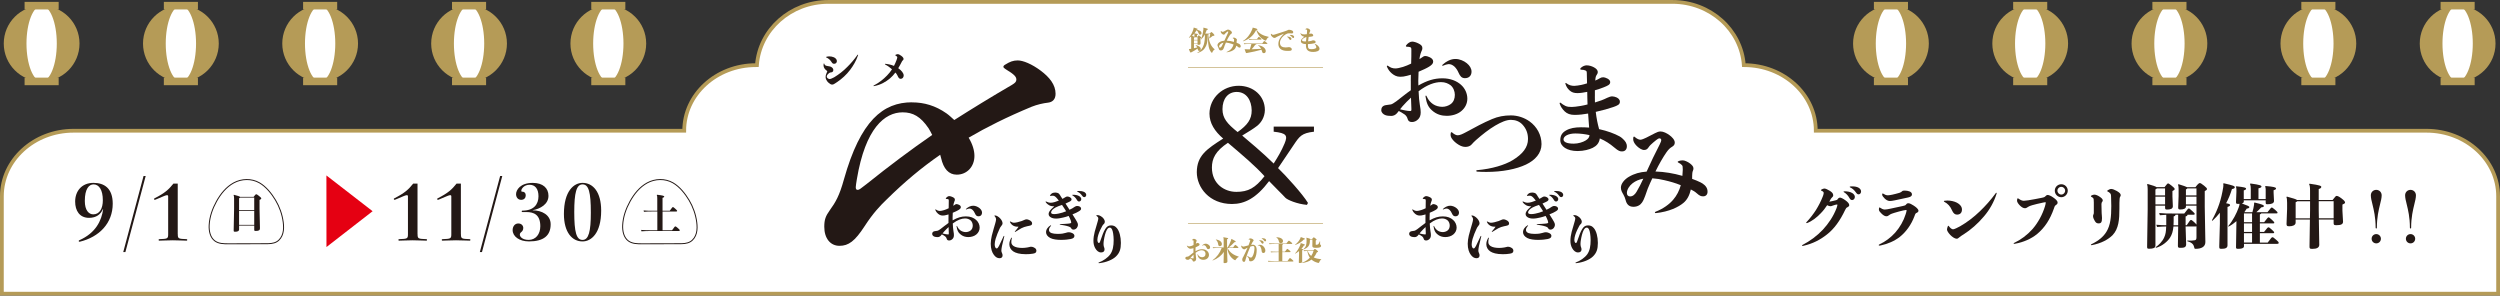
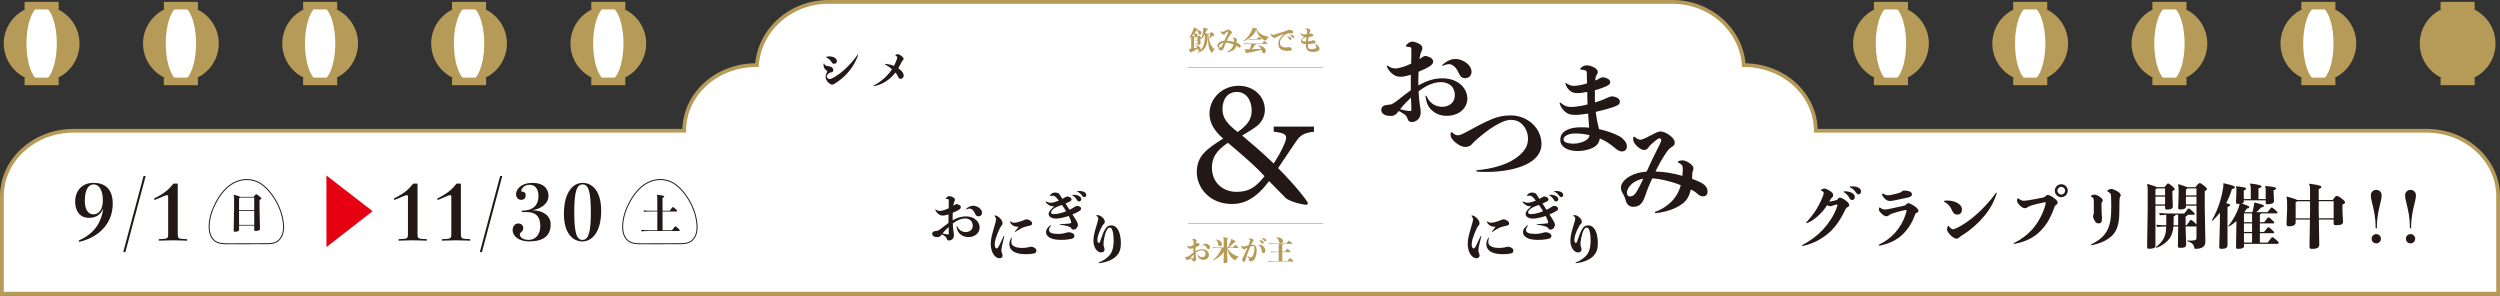
<svg xmlns="http://www.w3.org/2000/svg" id="_レイヤー_2" data-name="レイヤー 2" viewBox="0 0 1329.94 157.22">
  <rect x="0" y="0" width="1329.94" height="157.22" fill="#333333" stroke="none" />
  <defs>
    <style>
      .cls-1 {
        fill: #231815;
      }

      .cls-1, .cls-2, .cls-3, .cls-4 {
        stroke-width: 0px;
      }

      .cls-5 {
        stroke-linecap: round;
        stroke-linejoin: round;
        stroke-width: .33px;
      }

      .cls-5, .cls-6 {
        stroke: #b59b57;
      }

      .cls-5, .cls-6, .cls-4 {
        fill: #fff;
      }

      .cls-6 {
        stroke-width: 2px;
      }

      .cls-6, .cls-7 {
        stroke-miterlimit: 10;
      }

      .cls-2 {
        fill: #b59b57;
      }

      .cls-3 {
        fill: #e50012;
      }

      .cls-7 {
        fill: none;
        stroke: #231815;
        stroke-width: .52px;
      }
    </style>
  </defs>
  <g id="_レイヤー_3" data-name="レイヤー 3">
    <g>
      <g>
        <g>
          <path class="cls-2" d="M303.46,23.16c0,11.13,9.02,20.15,20.15,20.15,11.13,0,20.15-9.02,20.15-20.15,0-11.13-9.02-20.15-20.15-20.15-11.13,0-20.15,9.02-20.15,20.14Z" />
          <path class="cls-4" d="M315.55,23.16c0,11.13,3.61,20.15,8.06,20.15,4.45,0,8.06-9.02,8.06-20.15,0-11.13-3.61-20.15-8.06-20.14-4.45,0-8.06,9.02-8.06,20.15Z" />
          <rect class="cls-2" x="314.54" y="1" width="18.13" height="4.03" />
          <rect class="cls-2" x="314.54" y="41.29" width="18.13" height="4.03" />
        </g>
        <g>
          <path class="cls-2" d="M229.38,23.16c0,11.13,9.02,20.15,20.15,20.15,11.13,0,20.15-9.02,20.15-20.15,0-11.13-9.02-20.15-20.15-20.15-11.13,0-20.15,9.02-20.15,20.14Z" />
          <path class="cls-4" d="M241.47,23.16c0,11.13,3.61,20.15,8.06,20.15,4.45,0,8.06-9.02,8.06-20.15,0-11.13-3.61-20.15-8.06-20.14-4.45,0-8.06,9.02-8.06,20.15Z" />
          <rect class="cls-2" x="240.46" y="1" width="18.13" height="4.03" />
          <rect class="cls-2" x="240.46" y="41.29" width="18.13" height="4.03" />
        </g>
        <g>
          <path class="cls-2" d="M150.16,23.16c0,11.13,9.02,20.15,20.15,20.15,11.13,0,20.15-9.02,20.15-20.15,0-11.13-9.02-20.15-20.15-20.15-11.13,0-20.15,9.02-20.15,20.14Z" />
          <path class="cls-4" d="M162.24,23.16c0,11.13,3.61,20.15,8.06,20.15,4.45,0,8.06-9.02,8.06-20.15,0-11.13-3.61-20.15-8.06-20.14-4.45,0-8.06,9.02-8.06,20.15Z" />
          <rect class="cls-2" x="161.24" y="1" width="18.13" height="4.03" />
          <rect class="cls-2" x="161.24" y="41.29" width="18.13" height="4.03" />
        </g>
        <g>
          <path class="cls-2" d="M76.08,23.16c0,11.13,9.02,20.15,20.15,20.15,11.13,0,20.15-9.02,20.15-20.15,0-11.13-9.02-20.15-20.15-20.15-11.13,0-20.15,9.02-20.15,20.14Z" />
          <path class="cls-4" d="M88.17,23.16c0,11.13,3.61,20.15,8.06,20.15,4.45,0,8.06-9.02,8.06-20.15,0-11.13-3.61-20.15-8.06-20.14-4.45,0-8.06,9.02-8.06,20.15Z" />
          <rect class="cls-2" x="87.16" y="1" width="18.13" height="4.03" />
          <rect class="cls-2" x="87.16" y="41.29" width="18.13" height="4.03" />
        </g>
        <g>
          <path class="cls-2" d="M2,23.16c0,11.13,9.02,20.15,20.15,20.15,11.13,0,20.15-9.02,20.15-20.15,0-11.13-9.02-20.15-20.15-20.15-11.13,0-20.15,9.02-20.15,20.14Z" />
          <path class="cls-4" d="M14.09,23.16c0,11.13,3.61,20.15,8.06,20.15,4.45,0,8.06-9.02,8.06-20.15,0-11.13-3.61-20.15-8.06-20.14-4.45,0-8.06,9.02-8.06,20.15Z" />
          <rect class="cls-2" x="13.08" y="1" width="18.13" height="4.03" />
          <rect class="cls-2" x="13.08" y="41.29" width="18.13" height="4.03" />
        </g>
        <g>
          <path class="cls-2" d="M1287.25,23.16c0,11.13,9.02,20.15,20.15,20.15,11.13,0,20.15-9.02,20.15-20.15,0-11.13-9.02-20.15-20.15-20.15-11.13,0-20.15,9.02-20.15,20.14Z" />
-           <path class="cls-4" d="M1299.34,23.16c0,11.13,3.61,20.15,8.06,20.15,4.45,0,8.06-9.02,8.06-20.15,0-11.13-3.61-20.15-8.06-20.14-4.45,0-8.06,9.02-8.06,20.15Z" />
          <rect class="cls-2" x="1298.33" y="1" width="18.13" height="4.03" />
          <rect class="cls-2" x="1298.33" y="41.29" width="18.13" height="4.03" />
        </g>
        <g>
          <path class="cls-2" d="M1213.17,23.16c0,11.13,9.02,20.15,20.15,20.15,11.13,0,20.15-9.02,20.15-20.15,0-11.13-9.02-20.15-20.15-20.15-11.13,0-20.15,9.02-20.15,20.14Z" />
          <path class="cls-4" d="M1225.26,23.16c0,11.13,3.61,20.15,8.06,20.15,4.45,0,8.06-9.02,8.06-20.15,0-11.13-3.61-20.15-8.06-20.14-4.45,0-8.06,9.02-8.06,20.15Z" />
          <rect class="cls-2" x="1224.25" y="1" width="18.13" height="4.03" />
          <rect class="cls-2" x="1224.25" y="41.29" width="18.13" height="4.03" />
        </g>
        <g>
          <path class="cls-2" d="M1133.94,23.16c0,11.13,9.02,20.15,20.15,20.15,11.13,0,20.15-9.02,20.15-20.15,0-11.13-9.02-20.15-20.15-20.15-11.13,0-20.15,9.02-20.15,20.14Z" />
          <path class="cls-4" d="M1146.03,23.16c0,11.13,3.61,20.15,8.06,20.15,4.45,0,8.06-9.02,8.06-20.15,0-11.13-3.61-20.15-8.06-20.14-4.45,0-8.06,9.02-8.06,20.15Z" />
          <rect class="cls-2" x="1145.02" y="1" width="18.13" height="4.03" />
          <rect class="cls-2" x="1145.02" y="41.29" width="18.13" height="4.03" />
        </g>
        <g>
          <path class="cls-2" d="M1059.87,23.16c0,11.13,9.02,20.15,20.15,20.15,11.13,0,20.15-9.02,20.15-20.15,0-11.13-9.02-20.15-20.15-20.15-11.13,0-20.15,9.02-20.15,20.14Z" />
          <path class="cls-4" d="M1071.95,23.16c0,11.13,3.61,20.15,8.06,20.15,4.45,0,8.06-9.02,8.06-20.15,0-11.13-3.61-20.15-8.06-20.14-4.45,0-8.06,9.02-8.06,20.15Z" />
          <rect class="cls-2" x="1070.95" y="1" width="18.13" height="4.03" />
          <rect class="cls-2" x="1070.95" y="41.29" width="18.13" height="4.03" />
        </g>
        <g>
          <path class="cls-2" d="M985.79,23.16c0,11.13,9.02,20.15,20.15,20.15,11.13,0,20.15-9.02,20.15-20.15,0-11.13-9.02-20.15-20.15-20.15-11.13,0-20.15,9.02-20.15,20.14Z" />
          <path class="cls-4" d="M997.87,23.16c0,11.13,3.61,20.15,8.06,20.15,4.45,0,8.06-9.02,8.06-20.15,0-11.13-3.61-20.15-8.06-20.14-4.45,0-8.06,9.02-8.06,20.15Z" />
          <rect class="cls-2" x="996.87" y="1" width="18.13" height="4.03" />
          <rect class="cls-2" x="996.87" y="41.29" width="18.13" height="4.03" />
        </g>
      </g>
      <path class="cls-6" d="M1290.8,69.55h-324.85c0-19.27-17.08-34.89-38.14-34.89h-.14c-1.37-18.8-17.84-33.65-38-33.65h-449c-20.17,0-36.63,14.86-38,33.65h-.54c-21.06,0-38.14,15.62-38.14,34.89H39.14c-21.06,0-38.14,15.62-38.14,34.89v51.78h1327.94v-51.78c0-19.27-17.08-34.89-38.14-34.89Z" />
      <g>
        <g>
          <path class="cls-1" d="M976.67,106.49c.7-.11.74-.22,1.18-.89.33-.33.66-.48,1.03-.48.48,0,1.77.63,2.84,1.44,1.25.92,2.03,1.73,2.03,2.58,0,.52-.48.89-.89,1.07-.7.29-.85.59-1.33,1.55-2.62,5.57-5.83,10.03-9.67,12.99-3.58,2.84-7.56,4.87-12.36,5.98-.15.04-.44.11-.55.11-.18,0-.29-.11-.29-.22s.04-.22.18-.29c4.06-2.14,7.64-4.72,10.88-8.15,3.02-3.28,5.57-7.01,7.3-11.51.18-.52.44-1.4.44-1.66,0-.18-.07-.22-.29-.22-.18,0-.85.15-.96.18-.37.15-.88.29-1.25.41-.44.19-.85.33-1.22.33-.44,0-1.11-.18-1.74-.55-.96,1.48-2.1,2.99-3.43,4.32-2.14,2.25-4.65,4.21-7.3,5.2-.26.11-.44-.04-.44-.18,0-.11.04-.18.15-.29,1.88-1.99,3.58-4.21,5.02-6.42,1.4-2.25,2.62-4.57,3.62-7.12.26-.59.55-1.51.55-1.99,0-.37-.15-.63-.48-.85-.18-.11-.37-.22-.7-.37-.18-.07-.3-.18-.3-.29s.11-.22.26-.33c.55-.33,1.18-.55,1.62-.55.55,0,1.88.59,2.95,1.29,1.11.74,1.7,1.36,1.7,2.32,0,.55-.22.74-.7,1.22-.37.37-.59.63-1.11,1.66-.07.15-.18.33-.26.52.88-.11,2.43-.52,3.5-.77ZM985.34,102.69c.85.52,1.4,1.22,1.4,2.07,0,.92-.66,1.66-1.44,1.66-.51,0-.96-.22-1.4-1-.89-1.59-1.81-2.47-2.91-3.14-.18-.07-.26-.18-.26-.29s.11-.22.37-.22c1.81-.04,3.25.33,4.24.92ZM985.37,99.15c1.36,0,2.36.22,3.13.59.96.48,1.55,1.25,1.55,2.1s-.55,1.55-1.29,1.55c-.48,0-.85-.15-1.44-1-1.03-1.44-1.85-2.1-3.06-2.69-.18-.07-.26-.18-.26-.29s.11-.18.33-.22c.37-.04.7-.04,1.03-.04Z" />
          <path class="cls-1" d="M1014.28,111.99q0-.29-.33-.29c-.3,0-.96.15-1.48.26-1.4.33-3.32.81-4.8,1.29-.48.15-1.99.59-2.62,1.14-.55.44-.92.66-1.55.66-.85,0-1.62-.55-2.4-1.25-.74-.66-1.55-1.59-1.55-2.14,0-.26-.04-.59.04-.89.04-.29.15-.41.29-.41.11,0,.22.04.33.15.41.29.81.52,1.07.63.52.22.92.33,1.37.33.74,0,1.88-.22,2.91-.44,2.29-.48,4.46-1,6.68-1.44,1.18-.29,1.29-.26,1.77-.81.37-.55.78-.66,1.25-.66.63,0,1.81.59,2.84,1.29,1.22.81,2.47,1.81,2.47,2.73,0,.26-.18.74-.77,1-.85.33-.92.63-1.33,1.81-1.77,4.72-4.57,8.48-7.82,11.07-2.91,2.25-6.38,3.73-10.11,4.54-.18.04-.55.11-.74.11-.22,0-.37-.11-.37-.26,0-.11.07-.26.3-.37,3.25-1.51,6.09-3.65,8.45-6.27,2.51-2.84,4.5-6.31,5.57-9.78.18-.63.52-1.59.52-1.99ZM1001.29,103.28c.04-.26.11-.37.26-.37.07,0,.18.04.29.11.41.26.78.44,1.07.59.52.22.92.29,1.44.29.48,0,1.51-.18,2.25-.33,1.07-.22,2.73-.66,3.88-1,.81-.26,1.03-.52,1.36-.81.37-.33.7-.37,1.44-.37.92,0,1.81.15,2.47.41.89.33,1.36.89,1.36,1.59,0,1-.81,1.36-2.03,1.66-1.88.44-5.02,1.03-7.05,1.51-1.03.26-2.18.37-2.69.37-1.07,0-2.07-.66-2.77-1.36-.7-.7-1.29-1.48-1.29-1.92v-.37Z" />
          <path class="cls-1" d="M1034.1,107.05c0-.15.11-.22.33-.26.51-.07,1.03-.11,1.58-.11,1.81,0,3.65.44,5.02,1.14,1.55.81,2.69,2.07,2.69,3.62,0,1.81-1.03,2.73-2.66,2.73-1.14,0-1.99-.77-2.62-2.25-.96-2.18-2.18-3.54-4.06-4.54-.18-.07-.29-.18-.29-.33ZM1042.44,126.15c-.7.63-1.03.85-1.55.85-.96,0-2.36-.96-3.36-1.99-1-1.07-1.77-2.18-1.77-2.88,0-.37.15-1.11.41-1.7.11-.22.18-.33.3-.33s.22.11.33.26c.33.48.63.77.89,1,.37.29.78.63,1.33.63.63,0,2.51-.96,3.72-1.62,3.73-2.14,7.23-4.8,10.51-7.97,2.91-2.8,5.76-5.94,8.49-9.7.07-.11.18-.15.26-.15.11,0,.18.07.18.22s-.04.26-.07.37c-1.4,4.43-3.69,8.45-6.64,11.92-3.43,4.09-7.16,7.23-10.66,9.48-1.07.7-1.77,1.07-2.36,1.62Z" />
          <path class="cls-1" d="M1088.28,107.86c0-.29-.04-.29-.26-.29-.29,0-1.22.22-1.73.33-1.66.37-3.62.78-5.17,1.25-.59.18-1.58.48-2.29.96-.63.41-1,.66-1.62.66-.89,0-1.84-.63-2.62-1.4-.85-.85-1.58-1.84-1.58-2.62,0-.26.04-.55.11-.89.08-.26.18-.37.33-.37.11,0,.26.07.37.18.52.41,1.03.63,1.37.81.51.26,1.03.33,1.48.33.41,0,1.36-.11,2.32-.26,2.29-.37,4.91-.85,7.01-1.29,1.51-.29,1.74-.44,2.29-1.03.41-.41.66-.52,1.03-.52.59,0,1.85.52,3.03,1.4,1.18.81,2.25,1.73,2.25,2.66,0,.41-.07.66-.63,1.11-.89.59-.92.81-1.29,1.92-2.1,6.05-4.98,10.33-8.89,13.61-3.21,2.66-7.42,4.46-11.77,5.24-.22.04-.41.07-.55.07-.18,0-.26-.07-.26-.22,0-.07.07-.18.22-.26,3.69-1.73,7.01-4.24,9.85-7.41,2.91-3.36,5.24-7.64,6.57-11.99.18-.66.44-1.55.44-1.99ZM1096.57,104.91c-1.92,0-3.47-1.55-3.47-3.47s1.55-3.43,3.47-3.43,3.43,1.55,3.43,3.43-1.55,3.47-3.43,3.47ZM1096.57,103.5c1.11,0,2.03-.92,2.03-2.07s-.92-2.03-2.07-2.03-2.03.92-2.03,2.03.92,2.07,2.06,2.07Z" />
          <path class="cls-1" d="M1123.04,104.76c-.04-1.44-.15-1.62-.7-2.14-.41-.37-.66-.55-1.07-.7-.18-.07-.26-.18-.26-.33,0-.11.07-.26.26-.37.55-.37,1.33-.7,1.81-.7.74,0,1.84.41,2.99,1.07,1.25.74,2.1,1.4,2.1,2.21,0,.18-.07.52-.22.74-.22.37-.33.59-.37,1.25-.11,1.4-.11,2.43-.11,5.13,0,5.79-.33,10.7-3.65,14.2-2.29,2.25-5.9,4.35-11.14,5.31-.26,0-.37-.07-.37-.22,0-.11.07-.18.22-.26,3.98-1.92,6.46-4.09,8-6.6,2.21-3.54,2.62-8.04,2.62-13.72,0-1.62-.08-3.73-.11-4.87ZM1113.34,105.2c-.26-.18-.48-.37-.74-.48-.18-.07-.29-.18-.29-.33,0-.11.07-.26.26-.37.52-.33,1.15-.48,1.62-.48.66,0,1.74.41,2.66,1.03s1.77,1.29,1.77,1.99c0,.26-.08.52-.26.74-.29.33-.44.59-.44,1.36,0,1.59.07,3.1.11,4.72.04.92.18,1.81.18,2.62,0,2.21-.48,2.84-1.81,2.84-1.03,0-1.44-.41-1.95-1.18-.41-.63-1-1.81-1-2.62,0-.48.08-.74.26-1.07.15-.29.15-.55.15-.96.04-1.29,0-3.43,0-5.28,0-1.51-.04-2.14-.51-2.55Z" />
          <path class="cls-1" d="M1146.64,130.66c0,1.22-1.15,1.66-3.28,1.66-.96,0-1.15-.07-1.15-1.07l.3-19.85v-10.73c0-1.14-.08-1.81-.3-2.55l.26-.26c3.1.85,4.31,1.36,4.76,1.7h4.24c1.25-1.66,1.62-1.99,1.88-1.99.29,0,.85.37,1.92,1.22,1.18.96,1.59,1.36,1.59,1.77s-.37.7-1.18,1.07v2.8l.22,5.28c0,1.4-1.33,1.77-2.99,1.77-.99,0-1.14-.18-1.14-1.07v-1h-5.13v21.25ZM1151.76,103.95v-3.73h-4.39c-.11.22-.33.37-.74.55v3.17h5.13ZM1146.64,108.74h5.13v-4.13h-5.13v4.13ZM1152.39,114.28c-1.11.04-2.21.11-3.39.22l-.37-1.18c2.58.26,4.68.26,7.04.26h6.31c1.88-2.43,2.03-2.66,2.36-2.66.37,0,.55.11,1.74,1.22,1.25,1.18,1.44,1.29,1.44,1.62,0,.37-.18.48-.74.48h-3.06c-.08.48-.37.74-1.03.89v4.68h.59c1.51-2.29,1.88-2.8,2.25-2.8.33,0,.7.22,1.73,1.18.7.63,1.03,1.03,1.22,1.29v-10.07h-5.61v.44c0,1.14-1.25,1.59-3.06,1.59-.89,0-1.07-.26-1.07-1.14l.22-6.01v-3.69c0-1.14-.07-1.62-.29-2.36l.26-.26c2.77.85,3.98,1.29,4.5,1.59h4.5c1.36-1.92,2.03-2.18,2.32-2.18.37,0,.81.22,2.29,1.4,1.22,1,1.51,1.36,1.51,1.77,0,.37-.33.7-1.18,1.11v8.37l.33,18.74c0,2.55-2.21,3.58-5.13,3.58-.63,0-.66-.07-.85-.96-.26-1.22-1.07-2.4-3.62-3.06v-.37c2.06.07,2.77.04,3.87-.15.66-.11,1-.37,1-1.55v-5.9c-.11.07-.3.11-.59.11h-5.2l.3,9.44c0,1.62-1.03,1.92-2.99,1.92-1.18,0-1.4-.15-1.4-1.14l.15-10.22h-2.51c-.26,2.58-.81,4.32-1.73,5.79-1.33,2.18-4.28,4.65-7.56,5.57l-.22-.33c1.59-1.07,3.58-2.91,4.61-5.28.7-1.55.96-3.02,1.03-5.75-1.62.04-3.17.11-4.87.26l-.37-1.18c1.92.18,3.58.26,5.28.26v-5.53ZM1157.33,114.24c-.11.48-.41.74-1,.89v2.4c0,.81-.04,1.59-.07,2.29h2.47v-5.57h-1.4ZM1168.47,100.22h-4.87c-.11.22-.33.37-.74.55v3.17h5.61v-3.73ZM1168.47,104.61h-5.61v4.13h5.61v-4.13Z" />
          <path class="cls-1" d="M1182.99,97.49c5.05,1.14,5.86,1.51,5.86,2.14,0,.37-.22.7-1.51.96-.81,2.66-1.81,5.16-3.1,7.53,1.62.29,2.1.52,2.1.96,0,.41-.26.63-1.36,1v20.4c0,1.48-1.22,1.88-3.14,1.88-1.14,0-1.25-.07-1.25-1.33l.33-12.1v-5.76c-1.18,1.51-2.47,2.91-3.95,4.28l-.29-.26c3.39-6.05,4.98-11.18,6.01-17.52.07-.48.11-.85.11-1.14,0-.33-.04-.55-.11-.81l.3-.22ZM1193.61,107.38c0,.37-.37.66-1.03.85,3.1,1.11,4.02,1.51,4.02,1.95s-.52.7-1.4.81c-.41.66-.85,1.29-1.25,1.88h4.28c.44-1.51.7-2.8.85-3.84.08-.48.08-.89.04-1.11l.3-.18c4.1,1,4.91,1.33,4.91,1.88,0,.41-.48.59-1.4.7-1.11,1.18-1.81,1.92-2.58,2.55h5.9c1.73-2.29,2.03-2.47,2.29-2.47.22,0,.52.15,1.77,1.22,1.07.92,1.29,1.25,1.29,1.59,0,.22-.22.33-.66.33h-8c-.11.22-.33.33-.74.52v4.13h2.29c1.59-2.1,2.06-2.58,2.32-2.58.22,0,.59.18,1.81,1.33.96.88,1.25,1.25,1.25,1.55s-.18.37-.66.37h-7.01v4.54h2.21c1.66-2.07,1.99-2.47,2.29-2.47.33,0,.66.11,1.66,1.07,1.14,1.07,1.44,1.36,1.44,1.66,0,.33-.15.41-.55.41h-7.05v4.98h4.17c1.77-2.43,2.18-2.84,2.44-2.84.44,0,.66.11,2.03,1.33,1.14,1,1.36,1.22,1.36,1.66,0,.41-.22.52-.89.52h-17.56v1.33c0,.66-.74,1.33-2.91,1.33-1.22,0-1.33-.18-1.33-.89l.22-13.32v-.52c-1.29,1.14-2.66,2.1-4.21,2.92l-.18-.26c2.51-2.95,4.5-6.86,5.57-9.89.3-.85.48-1.51.48-1.99-.22.04-.48.04-.78.04-.96,0-1.11-.15-1.11-1.03l.22-5.31v-1.22c0-.85-.08-1.22-.3-1.55l.26-.26c4.39.48,5.17.74,5.17,1.25,0,.41-.22.63-1.22.96v4.58h3.73v-5.24c0-1.03-.04-1.84-.41-2.77l.26-.26c5.09.66,5.83,1.11,5.83,1.59,0,.41-.3.66-1.59,1v5.68h3.84v-5.16c0-.66-.15-1.18-.29-1.51l.26-.26c4.39.37,5.53.7,5.53,1.29,0,.44-.26.63-1.29.96v1.29l.22,4.43c0,1.25-1.48,1.73-3.47,1.73-.74,0-.96-.07-.96-.96v-1.14h-11.66v.85ZM1198.04,113.54h-4.31v4.65h4.31v-4.65ZM1198.04,118.85h-4.31v4.54h4.31v-4.54ZM1198.04,124.05h-4.31v4.98h4.31v-4.98Z" />
          <path class="cls-1" d="M1233.8,130.18c0,1.62-1.44,2.21-3.65,2.21-1.36,0-1.55-.11-1.55-1.29l.22-14.31h-7.6v1.62c0,1.44-1.7,1.96-3.36,1.96-1.25,0-1.48-.22-1.48-1.33l.3-7.86v-3.28c0-1.7-.11-2.47-.37-3.06l.26-.26c3.47.92,4.91,1.4,5.39,1.81h6.93v-5.02c0-1.88-.15-2.88-.52-3.39l.26-.26c5.64.78,6.23,1.22,6.23,1.66,0,.52-.26.81-1.36,1.18v5.83h7.38c1.4-1.81,1.77-2.18,2.1-2.18.48,0,1.18.22,2.65,1.33,1.59,1.22,1.88,1.77,1.88,2.18s-.33.66-1.4,1.11v3.25l.33,5.87c0,1.36-1.14,1.84-3.5,1.84-1.37,0-1.51-.18-1.51-1.29v-1.7h-7.86l.22,13.39ZM1228.83,116.12l.07-4.24v-4.83h-6.82c-.11.18-.37.33-.85.52v8.56h7.6ZM1241.44,116.12v-9.08h-7.93v4.98l.07,4.09h7.86Z" />
          <path class="cls-1" d="M1266.99,103.91c0,1.33-.37,2.88-.85,4.76-.74,3.02-1.7,6.97-1.7,12.47,0,.22-.08.41-.33.41s-.33-.18-.33-.41c0-5.5-.96-9.44-1.7-12.47-.48-1.88-.85-3.43-.85-4.76,0-1.66,1.25-2.91,2.88-2.91s2.88,1.25,2.88,2.91ZM1266.59,127c0,1.4-1.11,2.47-2.47,2.47s-2.47-1.07-2.47-2.47,1.11-2.47,2.47-2.47,2.47,1.11,2.47,2.47Z" />
          <path class="cls-1" d="M1285.22,103.91c0,1.33-.37,2.88-.85,4.76-.74,3.02-1.7,6.97-1.7,12.47,0,.22-.08.41-.33.41s-.33-.18-.33-.41c0-5.5-.96-9.44-1.7-12.47-.48-1.88-.85-3.43-.85-4.76,0-1.66,1.25-2.91,2.88-2.91s2.88,1.25,2.88,2.91ZM1284.82,127c0,1.4-1.11,2.47-2.47,2.47s-2.47-1.07-2.47-2.47,1.11-2.47,2.47-2.47,2.47,1.11,2.47,2.47Z" />
        </g>
        <g>
          <g>
            <path class="cls-2" d="M633.66,20.19c0-.33-.01-.57-.03-.74-.33.24-.69.49-1.07.72l-.1-.11c1.29-1.58,1.95-3.14,2.29-4.23.16-.52.26-.86.23-1.08l.13-.07c1.82.57,2.06.63,2.06.86,0,.16-.13.23-.52.26-.02.04-.04.09-.06.11,1.56.07,2.59.79,2.59,1.72,0,.54-.39.82-.83.82-.29,0-.54-.23-.67-.67-.22-.66-.63-1.32-1.19-1.68-.3.57-.66,1.12-1.06,1.62,1.49.23,1.79.36,1.79.57,0,.19-.1.27-.46.37v.93h.16c.51-.66.64-.75.76-.75.14,0,.27.07.75.47.53.46.6.55.6.7,0,.13-.07.21-.44.43v.72l.07,1.76c0,.65-.17.93-1.09.93-.4,0-.52-.06-.52-.42v-.19h-1.9v2.42c.59-.13,1.16-.29,1.75-.44-.2-.44-.49-.82-.88-1.13l.09-.11c1.79.36,2.66,1.22,2.66,2.05,0,.7-.42,1.02-.84,1.02s-.66-.23-.76-.85c-.02-.13-.04-.24-.07-.37-.99.66-2.16,1.38-3.21,1.93-.23.11-.36.17-.44.17-.12,0-.23-.03-.32-.19-.26-.47-.47-.99-.64-1.53l.06-.13c.39-.03.73-.06,1.12-.11v-5.79ZM635.41,18.88c0-.39,0-.7-.1-1.02-.36.43-.77.82-1.21,1.19.35.11.99.29,1.3.53v-.7ZM637.06,21.2v-1.36h-1.57c-.03.09-.13.14-.33.22v1.15h1.9ZM637.06,23v-1.53h-1.9v1.53h1.9ZM636.87,28.13c1.73-.99,2.86-2.32,3.52-4.4.44-1.45.62-3.24.59-5.44-.59,1.13-1.28,1.99-2.08,2.76l-.11-.09c.72-1.42,1.12-3.09,1.39-5.4.03-.27.03-.47-.02-.77l.11-.09c1.89.44,2.29.62,2.29.86,0,.2-.19.3-.62.42-.24.7-.49,1.33-.76,1.89h2.42c.53-.66.69-.83.8-.83.16,0,.36.13.96.73.56.56.67.73.67.99s-.17.32-.95.36c-.6.52-1.07.89-1.76,1.3l-.1-.07c.3-.86.47-1.46.59-2.22h-.77c-.01.14-.1.23-.23.29.24,3.62,1.32,6.2,3.34,7.78v.16c-.5.26-.95.79-1.17,1.4-.09.2-.16.33-.27.33-.09,0-.2-.07-.33-.23-1.3-1.48-1.76-3.98-1.76-7.42,0-.63.02-1.29.04-1.98-.04.02-.1.02-.16.03,0,2.25-.17,4.25-.86,5.86-.8,1.81-2.14,3.15-4.7,3.88l-.09-.1Z" />
            <path class="cls-2" d="M653.93,22.92c-.57-.14-1.16-.24-1.76-.29-.18.4-.44.99-.66,1.53-.26.69-.44,1.49-.82,2.05-.24.37-.66.63-1.23.63-.66,0-.97-.4-1.12-1-.06-.26-.19-.57-.32-.8-.17-.32-.36-.6-.36-1.03,0-.59.52-1.22,1.13-1.59.8-.49,1.59-.7,2.55-.77.57-1.33,1.26-2.79,1.86-4,.16-.32.23-.53.23-.67,0-.11-.07-.24-.26-.24-.13,0-.31.13-.49.27-.26.22-.56.47-.79.7-.09.09-.22.24-.31.4-.13.2-.3.34-.62.34s-.74-.3-.99-.54c-.23-.21-.49-.56-.55-.87-.01-.11-.03-.27,0-.44.02-.09.06-.11.1-.11.04,0,.09.01.13.07.33.29.6.39.79.39s.57-.17.83-.3c.34-.17.89-.46,1.25-.66.29-.16.53-.26.82-.26.39,0,.89.26,1.26.54.33.24.76.67.76,1.1,0,.3-.14.47-.43.64-.29.17-.49.4-.73.75-.52.76-1.1,1.82-1.61,2.88,1.3.04,2.61.27,3.85.65.03-.32.04-.65.06-.93,0-.44-.03-.56-.13-.66-.11-.13-.26-.24-.51-.37-.06-.03-.09-.06-.09-.1,0-.03.03-.07.07-.09.27-.13.43-.13.63-.14.24-.01.76.21,1.08.47.24.2.47.43.47.69,0,.1,0,.22-.06.33-.07.2-.09.23-.1.4-.03.26-.03.54-.03.85.44.17.86.33,1.2.52.13.07.14.07.27.16.22.14.42.33.53.52.14.22.2.44.2.72,0,.42-.24.67-.63.67-.3,0-.5-.07-.9-.44-.26-.24-.54-.41-.86-.57-.18.85-.5,1.5-1.04,1.98-.72.62-2.02,1.3-3.97,1.52-.09,0-.13-.04-.13-.1,0-.03.03-.07.09-.1,1.12-.44,1.99-1.12,2.54-1.78.51-.62.87-1.35,1.09-2.15-.75-.32-1.52-.54-2.31-.73ZM648.98,25.32c.4,0,.7-.3.92-.67.33-.56.72-1.35.97-1.95-.63.11-1.12.34-1.53.67-.46.36-.82.95-.82,1.43,0,.3.16.52.46.52Z" />
            <path class="cls-2" d="M668.24,15.98c-1.61,3.29-4.15,5.07-6.96,5.99l-.09-.13c2.18-1.36,3.87-3.5,4.89-6.07.22-.53.27-.72.26-.98l.13-.09c2.24.5,2.42.72,2.42.95,0,.12-.04.22-.31.27,1.13,1.95,3.39,3.07,6.35,3.7v.17c-.63.29-1.02.86-1.3,1.46-.12.26-.17.36-.27.36s-.26-.04-.49-.14c-1.96-.9-3.72-2.71-4.53-5.5h-.09ZM668.4,23.38c-.04.23-.2.36-.63.42-.73,1.03-1.28,1.73-1.93,2.41,1.68-.03,3.35-.11,5.03-.24-.39-.76-.9-1.38-1.63-1.79l.06-.13c2.89.39,4.05,1.98,4.05,3.08,0,.69-.35,1.15-1.03,1.15-.49,0-.75-.22-.89-.76-.1-.39-.22-.74-.36-1.07-2.45.7-5.11,1.29-7.78,1.75-.09.01-.19.03-.26.03-.1,0-.18-.03-.26-.2-.22-.52-.46-1.23-.64-1.73l.06-.12c.52.04.9.06,1.46.06h1.23c.31-.93.6-1.88.82-2.84h-.66c-1.48,0-2.48.03-3.22.11l-.13-.49c.83.09,1.83.12,3.35.12h6.43c.8-1.15.96-1.32,1.09-1.32s.37.13.97.63c.6.5.7.65.7.77s-.07.17-.3.17h-5.53ZM668.67,20.79c.69-.99.87-1.19.99-1.19.13,0,.3.13.79.54.54.47.64.63.64.75,0,.13-.1.16-.27.16h-4.13c-.67,0-1.6.03-2.21.11l-.13-.49c.69.09,1.66.12,2.34.12h1.98Z" />
            <path class="cls-2" d="M682.98,17.92c-.27.12-.65.29-.97.43-.85.39-1.69.69-2.51,1.13-.2.1-.5.24-.71.4-.22.16-.44.3-.85.3-.37,0-.7-.19-1.09-.56-.27-.27-.63-.59-.75-1.1-.01-.07-.03-.16-.03-.3,0-.22.03-.26.1-.26.04,0,.09.03.14.07.2.17.36.27.47.34.17.12.33.16.49.16.32,0,.88-.17,1.56-.39.84-.26,1.79-.56,2.92-.93.44-.14.95-.3,1.4-.46.33-.1.72-.23,1.03-.34.47-.17.69-.26.9-.39.23-.13.36-.19.69-.19.39,0,1.06.16,1.43.33.56.26.76.53.76.99s-.35.64-.7.64c-.27,0-.49-.04-.8-.06-.29-.01-.53-.01-.73-.01-.7,0-1.23.23-1.76.54-.63.37-1.38.97-1.91,1.62-.79.95-1.15,1.92-1.15,2.76,0,1.03.31,1.62.79,2.01.52.4,1.33.59,2.18.59.43,0,.8-.03,1.13-.09.33-.07.47-.09.73-.09.39,0,.79.2,1.04.37.27.17.42.49.42.77,0,.46-.24.69-.82.8-.39.07-1.05.07-1.61.07-1.63,0-2.89-.4-3.65-1.1-.63-.59-1.06-1.42-1.06-2.55,0-1.4.47-2.68,1.48-3.9.46-.57,1-1.13,1.45-1.59l-.03-.04ZM686.47,19.81c.33.2.55.47.55.8,0,.36-.26.65-.56.65-.2,0-.37-.09-.55-.39-.34-.62-.7-.96-1.13-1.22-.07-.03-.1-.07-.1-.11s.04-.09.14-.09c.7-.01,1.26.13,1.65.36ZM686.63,18.58c.53,0,.92.09,1.22.23.37.19.6.49.6.82s-.22.6-.5.6c-.19,0-.33-.06-.56-.39-.4-.56-.71-.82-1.19-1.05-.07-.03-.1-.07-.1-.11s.04-.07.13-.09c.14-.01.27-.01.4-.01Z" />
            <path class="cls-2" d="M695.78,24.17c.02,1.62.4,1.99,1.94,1.99.66,0,1.29-.1,1.81-.29.49-.17.7-.37.7-.72,0-.2-.04-.44-.16-.7-.13-.29-.36-.66-.69-1.03-.03-.03-.04-.06-.04-.09,0-.04.06-.07.14-.03.79.29,1.39.73,1.81,1.19.37.4.65.92.65,1.45s-.3.99-1.1,1.32c-.6.26-1.5.37-2.22.37-1.49,0-2.42-.32-3.01-.89-.57-.55-.88-1.35-.89-2.52v-.77c-.59-.01-1.29-.07-1.88-.37-.44-.23-.82-.55-.82-1.18,0-.47.24-.95.6-1.32.34-.36.73-.69,1.23-1.07-.49-.04-.95-.2-1.36-.57-.26-.23-.53-.62-.66-1.09-.01-.04-.03-.1-.03-.13,0-.06.03-.1.07-.1.03,0,.06.01.09.04.29.3.47.43.79.52.46.11.69.13,1.06.13.24,0,.8-.06,1.38-.11.03-.32.06-.6.09-.89.03-.34.06-.7.06-1,0-.32.03-.39-.14-.49-.14-.09-.35-.13-.63-.14-.09-.01-.13-.06-.13-.11,0-.04.03-.1.07-.14.1-.1.22-.17.34-.24.17-.09.3-.14.52-.14.37,0,.8.21,1.09.4.35.23.57.54.57.86,0,.1-.04.29-.16.47-.07.1-.16.29-.2.46-.06.24-.11.52-.17.82.24-.04.36-.07.54-.13.17-.06.24-.09.37-.09.29,0,.56.13.77.27.2.13.42.4.42.66,0,.2-.06.4-.27.5-.26.13-.72.2-1.21.26-.29.03-.62.07-.96.1-.13.79-.23,1.58-.3,2.38.62-.06,1.19-.14,1.59-.24.24-.06.44-.12.62-.22.17-.1.27-.11.49-.11.3,0,.75.13.93.24.2.13.39.34.39.65,0,.4-.23.57-.86.73-.63.16-1.85.36-3.22.4v.73ZM694.17,19.99c-.56.27-.96.52-1.22.76-.2.2-.31.44-.31.62,0,.21.14.42.46.53.39.14.84.17,1.66.14.06-.76.14-1.53.23-2.31-.31.04-.51.11-.82.26Z" />
          </g>
          <g>
            <path class="cls-2" d="M634.87,133c0-.25,0-.6.02-.98-.19.06-.38.12-.57.16-.35.1-.67.15-.98.15-.53,0-.91-.22-1.24-.51-.29-.26-.5-.53-.69-.96-.01-.04-.03-.07-.03-.1,0-.06.03-.1.09-.1.03,0,.07.01.12.06.17.13.34.2.47.26.19.07.39.1.58.1.23,0,.66-.09,1.11-.23.39-.13.77-.29,1.18-.5.01-.7.04-1.55.03-2.09-.02-.25,0-.35-.23-.41-.13-.03-.26-.04-.42-.04-.09,0-.15-.04-.15-.1,0-.03.03-.07.06-.13.21-.28.56-.54.86-.54.25,0,.61.12.92.28.36.19.57.37.57.69,0,.23-.06.35-.13.5-.07.16-.15.41-.19.6-.04.16-.07.35-.1.58.07-.06.16-.1.23-.16.32-.22.39-.31.63-.31.19,0,.48.1.64.19.29.15.5.35.5.64,0,.31-.17.5-.6.77-.37.23-.92.5-1.54.76-.01.54-.04,1.05-.04,1.37,0,.25,0,.48.02.7,1.29-.76,2.34-1.08,3.51-1.08,1.23,0,2.08.39,2.7.96.62.55.94,1.34.94,2.1,0,.72-.31,1.37-.86,1.86-.54.48-1.35.73-2.15.73-.72,0-1.49-.19-2.18-.85-.5-.47-.77-1.01-.92-2.09-.01-.07.03-.12.07-.12.03,0,.06.03.08.07.28.64.6.95.95,1.21.37.26.89.41,1.36.41.42,0,.91-.16,1.24-.42.41-.32.58-.82.58-1.39,0-.53-.22-1.11-.63-1.45-.34-.25-.78-.47-1.39-.47-.92,0-2,.38-3.27,1.37.03.88.1,1.53.18,2.02.1.6.13.89.13,1.17,0,.47-.13.79-.36,1.04-.25.26-.57.42-.91.42-.38,0-.57-.16-.66-.53-.04-.18-.18-.42-.39-.6-.31-.23-.66-.42-.88-.54-.1.12-.19.23-.26.34-.22.26-.52.41-.83.41s-.67-.03-.92-.15c-.28-.13-.54-.38-.54-.73s.17-.66.63-.74c.23-.04.6-.09.77-.12.13-.01.47-.22.79-.47.7-.54,1.42-1.17,2.12-1.67v-1.36ZM634.15,137.41c.13.03.44.07.6.07.22,0,.22-.06.21-.41s-.03-.96-.06-1.61c-.41.39-.85.83-1.23,1.29-.12.15-.25.31-.37.47.28.09.64.15.85.19ZM639.46,130.6s.01-.07.06-.1c.28-.26.57-.47.8-.58.39-.2.73-.28,1.08-.28.6,0,1.24.29,1.65.64.43.35.69.79.69,1.27,0,.54-.32.98-.96.98-.5,0-.72-.34-.92-.8-.16-.39-.38-.72-.61-.95-.28-.25-.56-.38-.88-.36-.23.03-.48.1-.77.23-.07.04-.13,0-.13-.04Z" />
            <path class="cls-2" d="M648.75,131.89c-1.37,0-2.69.03-3.45.12l-.13-.5c.85.09,2.16.12,3.58.12h2.21v-3.99c0-.74-.07-1.11-.21-1.34l.1-.1c2.25.31,2.51.48,2.51.66,0,.16-.1.28-.6.44v4.34h.35c.63-1.04,1.26-2.41,1.71-3.65.16-.42.19-.61.21-.86l.15-.03c1.84.96,2.16,1.21,2.16,1.39,0,.25-.13.38-.69.37-.92,1.02-1.67,1.74-3.03,2.79h2.34c.82-1.14,1.04-1.39,1.2-1.39.13,0,.37.18.98.69.62.51.66.66.66.79s-.07.18-.31.18h-5.43c1.11,2.53,3.52,3.9,5.89,4.6v.18c-.56.22-1.18.8-1.51,1.34-.17.31-.25.38-.35.38s-.31-.06-.54-.2c-1.84-1.21-3.17-2.99-3.71-6.3h-.1l.22,7.16c0,.64-.57.88-1.5.88-.45,0-.54-.04-.54-.51l.12-5.45c-1.35,2.08-3.46,3.67-5.92,4.57l-.09-.13c2.25-1.61,3.92-3.84,4.86-6.52h-1.14ZM646.85,127.39c2.24.36,3.16,1.43,3.16,2.43,0,.79-.48,1.12-1.1,1.12-.47,0-.76-.28-.82-.76-.13-.98-.45-1.99-1.31-2.69l.07-.1Z" />
            <path class="cls-2" d="M664.92,128.57c.09-.28.17-.63.17-.77,0-.13-.03-.2-.17-.28-.15-.07-.29-.1-.6-.12-.07,0-.1-.03-.1-.07s.03-.1.07-.15c.23-.2.56-.36.92-.36.42,0,.83.19,1.07.34.35.21.6.41.6.73,0,.19-.12.35-.29.51-.19.19-.29.44-.41.64-.09.18-.32.58-.62,1.23.34-.06.64-.09.94-.09.56,0,.98.22,1.33.58.45.48.7,1.34.7,2.21,0,.92-.1,1.72-.23,2.42-.19.94-.5,1.81-.88,2.38-.56.85-1.29,1.2-2,1.24-.19.01-.51-.01-.66-.1-.19-.13-.32-.38-.31-.73.01-.34-.06-.61-.21-.86-.17-.29-.48-.7-.73-1.02-.03-.04-.04-.07-.04-.1,0-.06.04-.1.1-.1.03,0,.07.01.1.04.35.23.79.54,1.06.69.22.1.48.2.75.2.23,0,.44-.09.76-.55.35-.53.63-1.29.82-2.09.17-.75.28-1.58.28-2.35s-.18-1.17-.82-1.17c-.34,0-.82.15-1.4.34-.34.76-.8,1.87-1.24,3.02-.55,1.48-1.05,2.92-1.3,3.96-.09.35-.16.67-.31.86-.12.16-.31.25-.48.25-.34,0-.51-.09-.67-.29-.16-.18-.28-.57-.28-.85,0-.31.03-.66.26-1.04.16-.25.26-.47.41-.73.39-.77.79-1.62,1.18-2.45.35-.77.7-1.52.98-2.18-.16.09-.32.18-.5.26-.22.12-.48.23-.69.39s-.45.23-.63.23c-.31,0-.61-.18-.88-.44-.23-.23-.45-.48-.58-.82-.04-.12-.09-.31-.09-.44,0-.19.03-.28.12-.28.04,0,.07.01.12.06.16.15.29.26.42.34.17.1.32.13.42.13.13,0,.58-.1.95-.19.71-.18,1.31-.34,1.84-.47.31-.75.54-1.33.73-1.97ZM670.91,132.25c-.21-.72-.37-1.02-.66-1.33-.22-.23-.44-.32-.77-.32-.06,0-.16.03-.26.03-.08,0-.1-.03-.1-.07s.02-.07.07-.1c.29-.13.63-.25.97-.25.61,0,1.15.21,1.55.51.41.31.71.66.92.99s.5.89.5,1.65c0,.72-.41,1.24-1.05,1.24-.45,0-.82-.32-.9-.95-.07-.57-.1-.89-.25-1.4ZM671.67,128.15c.34.2.56.48.56.82,0,.36-.26.66-.57.66-.21,0-.38-.09-.56-.39-.35-.63-.71-.98-1.15-1.24-.07-.03-.1-.07-.1-.12s.04-.09.15-.09c.71-.02,1.29.13,1.68.36ZM671.69,126.74c.54,0,.94.09,1.24.23.38.19.61.5.61.83s-.22.61-.51.61c-.19,0-.34-.06-.57-.39-.41-.57-.73-.83-1.21-1.07-.07-.03-.1-.07-.1-.12s.04-.07.13-.09c.15-.01.28-.01.41-.01Z" />
            <path class="cls-2" d="M682.6,129.78c-.01.2-.1.29-.44.42v3.68h1.4c.9-1.24,1.12-1.48,1.24-1.48s.29.06.92.6c.69.58.82.7.82.89,0,.2-.09.25-.5.25h-3.89v4.73h2.77c.97-1.37,1.13-1.58,1.32-1.58.15,0,.35.12.98.66.7.6.86.8.86.95,0,.19-.09.23-.51.23h-9.31c-1.27,0-2.82.03-3.58.12l-.13-.5c.85.09,2.44.12,3.71.12h1.96v-4.73h-.54c-1.27,0-2.82.03-3.58.12l-.13-.5c.85.09,2.44.12,3.71.12h.54v-4.11h-1.39c-1.27,0-2.82.03-3.58.12l-.13-.5c.85.09,2.44.12,3.71.12h5.49c.96-1.26,1.18-1.48,1.31-1.48.18,0,.31.07.98.61.76.6.85.74.85.89,0,.19-.09.23-.37.23h-4.51ZM679.02,126.22c2.28.01,3.51.94,3.51,1.99,0,.79-.5,1.12-1.23,1.12-.61,0-.85-.35-.95-.83-.22-.98-.48-1.61-1.4-2.18l.07-.1Z" />
-             <path class="cls-2" d="M692.07,126.13c1.96.66,2.12.76,2.12.99,0,.16-.13.25-.57.28-1.01,1.11-2.62,2.29-4.59,2.92l-.1-.12c1.51-1.17,2.25-2.25,2.72-3.21.22-.45.26-.57.29-.79l.13-.07ZM691.05,133.57c-.61.51-1.29.96-2.02,1.39l-.1-.12c1.33-1.43,2.28-3.23,2.69-4.32.25-.66.32-.89.28-1.13l.13-.07c1.91.61,2.15.75,2.15.98,0,.16-.13.25-.54.29-.37.63-.81,1.23-1.32,1.78.73.12.94.22.94.39,0,.16-.1.25-.54.39v6.02c0,.58-.5.74-1.24.74-.48,0-.54-.01-.54-.47l.12-4.37v-1.52ZM702.88,138.04c-.5.29-.96,1.02-1.11,1.52-.07.25-.13.31-.26.31-.18,0-.39-.04-.62-.1-1.3-.36-2.37-.92-3.2-1.68-1.34,1.02-2.99,1.56-5.05,1.84l-.04-.15c1.56-.53,3.05-1.43,4.21-2.7-.76-1.07-1.12-2.31-1.34-3.58-.54.02-1.1.04-1.81.1l-.13-.5c1.15.09,1.88.12,2.77.12h2.35c.45-.6.67-.8.82-.8s.47.21.88.54c.71.6.83.7.83.88,0,.16-.1.23-.66.42-.47,1.08-1.01,1.97-1.64,2.7,1.18.54,2.57.8,4,.96v.12ZM697.17,127.41c-.04.07-.15.12-.34.16v.56c0,2.59-1.14,3.72-3.38,4.59l-.09-.16c1.49-1.21,1.71-2.44,1.71-4.79,0-.8-.03-1.05-.15-1.24l.12-.09c1.36.34,1.9.55,2.08.72h.86c.58-.75.76-.89.89-.89.15,0,.39.13.89.53.48.38.66.55.66.69s-.09.22-.48.45v2.06c0,.21.04.22.29.22.53,0,.91-.13,1.11-.36.2-.22.45-.66.79-1.48l.15.03c-.03.77-.04,1.14-.04,1.32,0,.23.07.36.22.48.16.12.32.29.32.53,0,.42-.19.61-.53.8-.28.16-1.01.31-2.21.31-1.55,0-1.91-.31-1.91-1.01l.04-1.97v-1.43h-1.01ZM695.69,133.48c.22.6.48,1.15.86,1.65.28.38.61.72.98,1.01.54-.78.96-1.67,1.24-2.66h-3.08Z" />
          </g>
          <path class="cls-1" d="M698.99,70.06c-6.55.75-7.68,2.43-10.76,7.02-2.43,3.56-4.96,7.3-8.33,12.35,4.02,3.84,13.19,13.94,15.91,18.53l-.56,1.03c-5.15-.47-10.39-2.62-11.51-3.84-1.12-1.31-5.62-5.62-8.61-8.8-6.83,9.08-13.01,12.17-19.74,12.17-12.07,0-18.72-8.8-18.72-16.94.09-8.7,5.05-12.17,14.04-17.87-4.49-3.84-7.3-8.14-7.3-13.29.09-8.42,7.11-14.79,15.54-14.79,7.77,0,13.94,5.34,13.94,12.91-.09,3.84-1.97,6.64-4.02,8.33-1.78,1.4-4.59,3.18-8.05,5.24,3.09,2.62,10.76,8.98,16.75,14.88,2.15-3.37,4.02-6.46,5.8-10.67,1.78-4.3,1.03-5.52-5.8-6.27v-2.71h21.43v2.71ZM657.62,102.07c6.46,0,10.11-2.06,15.07-8.33-4.87-5.43-11.42-10.95-19.46-17.78-6.64,4.4-8.52,8.42-8.52,13.19,0,8.8,6.83,12.91,12.91,12.91ZM657.91,48.91c-4.68,0-7.58,3.65-7.58,9.17,0,4.77,2.43,7.67,8.05,12.17,5.24-3.74,7.49-6.74,7.49-11.51-.09-5.43-2.81-9.83-7.95-9.83Z" />
-           <path class="cls-1" d="M485.19,54.46c6.46,0,12.48,1.76,18.35,5.87,1.47,1.03,2.79,2.35,4.11,3.52,9.25-5.87,19.23-12.04,30.83-18.79,1.47-.88,2.2-1.62,2.2-2.64,0-1.47-.73-2.64-5.87-5.73-.59-.44-1.03-.73-1.03-1.17s.44-.88,1.03-1.18c2.35-1.47,4.11-2.2,6.61-2.2,2.79,0,7.49,1.91,12.19,5.43s7.93,7.49,7.93,12.33c0,2.94-1.62,4.41-3.96,4.7-2.64.29-5.87,1.03-8.81,2.2-13.07,5.43-23.93,10.86-33.47,16.44,2.05,3.38,3.08,6.75,3.08,9.69,0,5.87-4.11,9.98-9.4,9.98-4.26,0-7.05-3.08-8.37-8.96-.15-.59-.29-1.03-.44-1.62-9.98,6.9-18.94,14.39-28.48,23.78-3.23,3.08-7.19,7.19-11.75,14.24-5.14,7.93-8.52,10.42-13.36,10.42s-8.08-3.96-8.08-10.13c0-3.82.73-5.72,2.94-8.81,3.08-4.26,5.14-7.78,7.49-16.3,8.81-31.42,20.85-41.11,36.26-41.11ZM455.24,99.54c0,1.03.29,1.47,1.03,1.47.88,0,1.62-.73,4.7-3.08,12.48-9.98,23.49-18.21,34.94-26.13-.59-1.17-1.17-2.35-1.91-3.52-4.26-6.31-8.37-8.52-13.8-8.52-9.54,0-19.82,8.37-24.37,35.53-.29,2.05-.59,3.38-.59,4.26Z" />
          <g>
            <path class="cls-1" d="M440.1,37.86s-.12-.14-.29-.26c-.48-.36-.93-.74-1.26-1.28-.26-.4-.45-.95-.45-1.57,0-.29,0-.5.1-.9.02-.1.07-.14.12-.14s.12.05.14.14c.07.24.12.4.26.59.19.26.48.43.76.52.52.17,1.26.24,1.83.36.48.09.93.26,1.24.55.52.4.76.9.76,1.38,0,.83-.52,1.21-1.21,1.26-.38.02-.64.09-.93.31-.57.4-.9.78-1.09,1.07-.19.29-.26.57-.26.81,0,.29.1.59.38.86.33.29.81.5,1.14.5.43,0,1.52-.45,2.42-.95,2.47-1.5,4.82-3.3,7.01-5.54,1.83-1.81,3.63-3.87,5.39-6.37.05-.07.12-.12.19-.12.1,0,.14.07.14.19,0,.05-.02.14-.05.21-1.02,2.95-2.54,5.49-4.13,7.6-2.07,2.76-4.49,4.87-6.91,6.53-.29.19-.86.55-1.38.9-.52.36-.93.5-1.35.5-.64,0-1.35-.48-2.07-1.14-.81-.76-1.4-1.95-1.4-2.8,0-.55.1-1.07.26-1.54.14-.41.33-.9.55-1.36.05-.09.09-.26.09-.31ZM439.39,30.4c0-.07.07-.12.17-.17.48-.14,1.05-.24,1.62-.24.76,0,1.57.14,2.33.45.88.36,1.69,1.12,1.69,2.02,0,.81-.5,1.47-1.45,1.47-.64,0-.95-.21-1.4-.95-.64-1-1.47-1.83-2.8-2.45-.09-.02-.14-.09-.14-.14Z" />
            <path class="cls-1" d="M476.82,32.28c.29-.74.52-1.43.52-1.78,0-.24-.1-.36-.31-.52-.21-.17-.38-.31-.64-.45-.09-.05-.14-.12-.14-.17,0-.07.05-.14.14-.19.4-.24.93-.36,1.26-.36.4,0,1.24.43,1.83.9.74.57,1.19,1.09,1.19,1.66,0,.36-.14.5-.43.76-.33.29-.43.55-.64.97-.55,1.07-1.12,2.14-1.76,3.18,1.69,1.16,2.9,2.64,2.9,3.85,0,.97-.62,1.81-1.59,1.81-.86,0-1.21-.62-1.81-1.92-.26-.59-.62-1.02-1.02-1.43-.81,1.12-1.76,2.16-2.85,3.09-2.26,1.88-4.89,3.42-8.32,4.09-.12.02-.24.05-.33.05s-.17-.07-.17-.14.02-.12.12-.17c2.92-1.52,5.2-3.35,7.15-5.39.97-1,1.85-2.09,2.61-3.25-1.05-.93-2.21-1.81-3.66-2.57-.07-.05-.12-.12-.12-.19s.07-.17.19-.17c1.69.17,3.23.52,4.63,1.12.45-.88.88-1.81,1.24-2.78Z" />
          </g>
          <path class="cls-1" d="M750.5,43.22c0-.88,0-2.11.05-3.46-.69.21-1.39.41-2.08.57-1.28.36-2.45.51-3.56.51-1.92,0-3.3-.77-4.53-1.81-1.06-.93-1.81-1.86-2.5-3.4-.06-.16-.11-.26-.11-.36,0-.21.11-.36.32-.36.1,0,.27.05.42.21.64.46,1.22.72,1.7.93.69.26,1.44.36,2.13.36.86,0,2.4-.31,4.05-.82,1.44-.46,2.82-1.03,4.31-1.76.06-2.47.16-5.47.11-7.37-.05-.88,0-1.24-.86-1.44-.48-.11-.96-.16-1.54-.16-.32,0-.53-.16-.53-.36,0-.11.1-.26.21-.46.75-.98,2.02-1.91,3.14-1.91.9,0,2.24.41,3.35.98,1.33.67,2.08,1.29,2.08,2.42,0,.82-.21,1.24-.48,1.75-.27.57-.53,1.45-.69,2.11-.16.57-.27,1.24-.37,2.06.27-.21.58-.36.85-.56,1.17-.78,1.44-1.09,2.29-1.09.69,0,1.76.36,2.35.67,1.06.51,1.81,1.24,1.81,2.27s-.64,1.75-2.18,2.73c-1.33.83-3.36,1.76-5.59,2.69-.06,1.91-.16,3.71-.16,4.84,0,.88,0,1.7.05,2.48,4.69-2.69,8.52-3.82,12.79-3.82s7.56,1.39,9.85,3.41c2.24,1.96,3.41,4.74,3.41,7.42,0,2.53-1.12,4.85-3.14,6.55-1.97,1.7-4.9,2.58-7.83,2.58-2.61,0-5.43-.67-7.94-2.99-1.81-1.65-2.82-3.56-3.35-7.37-.06-.26.1-.41.27-.41.1,0,.21.11.27.26,1.01,2.27,2.18,3.36,3.46,4.28,1.33.93,3.25,1.44,4.95,1.44,1.55,0,3.3-.57,4.53-1.5,1.49-1.13,2.13-2.89,2.13-4.89,0-1.86-.8-3.92-2.29-5.11-1.22-.88-2.82-1.65-5.06-1.65-3.36,0-7.3,1.34-11.93,4.85.1,3.09.37,5.41.64,7.12.38,2.11.48,3.14.48,4.12,0,1.65-.48,2.79-1.33,3.66-.91.93-2.08,1.49-3.3,1.49-1.39,0-2.07-.56-2.4-1.86-.16-.62-.64-1.49-1.44-2.11-1.12-.82-2.39-1.49-3.19-1.91-.37.41-.69.83-.96,1.19-.8.93-1.92,1.44-3.03,1.44s-2.45-.1-3.36-.51c-1.01-.46-1.97-1.34-1.97-2.58s.64-2.32,2.29-2.63c.86-.16,2.18-.31,2.83-.41.48-.05,1.7-.77,2.88-1.65,2.55-1.91,5.16-4.12,7.72-5.88v-4.79ZM747.89,58.8c.48.1,1.59.26,2.18.26.8,0,.8-.21.75-1.44s-.11-3.4-.21-5.67c-1.49,1.39-3.09,2.94-4.47,4.54-.43.51-.91,1.09-1.33,1.65,1.01.31,2.35.51,3.09.67ZM767.22,34.77c0-.1.05-.26.21-.36,1.01-.93,2.08-1.65,2.93-2.06,1.44-.72,2.66-.98,3.94-.98,2.18,0,4.53,1.03,6.02,2.27,1.54,1.24,2.5,2.79,2.5,4.49,0,1.91-1.17,3.46-3.51,3.46-1.81,0-2.61-1.19-3.36-2.84-.58-1.39-1.39-2.53-2.24-3.35-1.01-.88-2.02-1.34-3.19-1.29-.86.11-1.76.36-2.83.83-.27.15-.48,0-.48-.16Z" />
          <path class="cls-1" d="M793.58,63.4c3.41-1.44,6.55-2.01,10.17-2.01s7.14,1.19,9.96,3.2c3.94,2.84,6.34,7.27,6.34,12.07s-3.3,8.51-8.26,10.88c-5.11,2.43-12.52,3.92-21.09,3.92-1.59,0-3.25-.05-4.95-.16-.27-.05-.43-.21-.43-.41,0-.15.16-.36.43-.36,8.15-.72,14.75-2.84,18.75-5.21,5.59-3.35,8.36-6.96,8.36-11.39,0-3.04-.96-5.47-2.88-7.59-1.65-1.8-3.83-2.58-6.23-2.58s-5.22,1.24-8.31,3.04c-3.41,2.01-6.88,4.74-10.23,7.69-.91.82-1.7,1.6-2.35,2.37-.75.88-2.02,1.29-3.36,1.29-1.59,0-3.09-.77-4.52-1.8-1.39-.98-2.93-2.63-3.2-3.87-.1-.36-.1-.67-.1-.98,0-.41.05-.67.1-.82.11-.26.21-.36.38-.36.1,0,.27.05.48.26.96.88,2.02,1.39,2.83,1.39,1.17,0,2.77-.77,4.58-1.75,4.53-2.48,9.21-5,13.53-6.81Z" />
          <path class="cls-1" d="M848.42,51.26c0,1.14,0,2.22.05,3.25,2.45-.72,4.58-1.49,6.5-2.47,1.01-.46,1.97-.78,2.61-.78.69,0,1.76.26,2.29.52.96.46,1.87,1.08,1.87,2.37,0,1.49-1.33,2.01-3.47,2.78-2.5.88-5.7,1.76-9.37,2.58.43,3.66,1.06,6.55,1.65,8.66.05.16.1.31.1.51,4.48.98,8.31,2.43,10.92,3.87.58.36.91.56,1.33.93,1.76,1.54,2.55,2.73,2.55,4.38,0,1.55-.91,2.69-2.55,2.69-1.07,0-1.81-.11-4.16-2.11-2.29-1.96-4.74-3.56-7.67-4.8-.38,2.58-1.81,4.02-3.78,5-1.81.88-4.69,1.71-8.04,1.71-5.64,0-9.21-2.48-9.21-5.78,0-2.42.95-3.97,3.03-5.16,2.13-1.24,4.8-1.7,7.94-1.7,1.44,0,2.98.05,4.37.16-.11-1.24-.21-2.43-.27-3.66-.1-1.29-.21-2.52-.27-3.81-2.24.41-4.79.72-7.19.72s-4-.67-5.27-1.86c-1.22-1.19-2.07-2.42-2.55-3.81-.06-.16-.16-.41-.16-.51,0-.21.16-.36.32-.36.11,0,.21.06.32.16.8.67,1.44,1.09,2.45,1.6,1.01.46,1.97.56,3.36.56.95,0,2.77-.21,4.84-.56,1.17-.21,2.4-.46,3.57-.78-.05-1.08-.05-2.22-.1-3.3-.06-1.08-.06-2.22-.06-3.4-1.7.36-3.78.67-5.11.67-1.91,0-3.14-.36-4.42-1.55-.8-.77-1.59-1.8-2.07-3.35-.11-.31,0-.51.21-.51.1,0,.21.05.32.16.69.56,1.28.82,2.02,1.08.64.21,1.39.31,2.13.31.8,0,2.55-.26,3.78-.51,1.02-.21,2.03-.51,3.04-.82-.05-1.65-.1-3.15-.1-4.08-.06-2.16.1-2.37-.75-2.78-.58-.26-1.12-.36-2.24-.41-.37,0-.53-.16-.53-.36s.11-.41.32-.62c.91-.83,2.03-1.34,3.09-1.34,1.39,0,2.72.46,3.73.98,1.12.57,2.18,1.39,2.18,2.63,0,.62-.32,1.14-.69,1.65-.54.88-.59,2.01-.64,2.84.85-.36,1.59-.72,2.24-1.13.75-.46,1.22-.62,1.92-.62.75,0,1.7.36,2.29.67.8.41,1.5,1.08,1.5,1.86,0,1.44-1.28,1.91-3.41,2.79-1.28.51-2.88,1.08-4.74,1.59v3.3ZM837.93,71.01c-3.36,0-6.18,1.29-6.18,3.14,0,1.29,1.54,2.27,5.48,2.27,2.35,0,4.9-.82,6.23-1.65,1.38-.82,2.02-1.65,2.13-2.89-2.29-.51-4.9-.88-7.67-.88Z" />
          <path class="cls-1" d="M885.55,95.88c-2.13-.52-4.32-.88-6.55-1.03-.69,1.44-1.65,3.56-2.45,5.52-.96,2.47-1.65,5.36-3.04,7.37-.9,1.34-2.45,2.27-4.58,2.27-2.45,0-3.62-1.44-4.15-3.61-.21-.93-.69-2.06-1.17-2.89-.64-1.14-1.33-2.16-1.33-3.71,0-2.11,1.92-4.38,4.21-5.72,2.98-1.76,5.91-2.53,9.47-2.79,2.13-4.79,4.69-10.06,6.93-14.39.58-1.14.85-1.91.85-2.42,0-.41-.27-.88-.96-.88-.48,0-1.17.46-1.81.98-.96.77-2.08,1.7-2.93,2.53-.32.31-.8.88-1.17,1.44-.48.72-1.12,1.24-2.29,1.24s-2.77-1.08-3.67-1.96c-.86-.77-1.81-2.01-2.03-3.14-.05-.41-.1-.98,0-1.6.06-.31.21-.41.38-.41s.32.05.48.26c1.22,1.03,2.24,1.39,2.93,1.39s2.13-.62,3.09-1.09c1.28-.62,3.3-1.64,4.63-2.37,1.06-.56,1.97-.93,3.03-.93,1.44,0,3.3.93,4.69,1.96,1.22.88,2.83,2.42,2.83,3.97,0,1.08-.53,1.7-1.6,2.32-1.06.62-1.81,1.44-2.72,2.68-1.92,2.73-4.1,6.55-5.96,10.37,4.85.16,9.69.98,14.33,2.32.1-1.14.16-2.32.21-3.36,0-1.59-.1-2.01-.48-2.37-.42-.46-.95-.87-1.91-1.34-.21-.11-.32-.21-.32-.36,0-.1.11-.26.27-.31,1.02-.46,1.6-.46,2.35-.51.91-.06,2.83.77,3.99,1.7.91.72,1.76,1.54,1.76,2.47,0,.36,0,.78-.21,1.19-.27.73-.32.83-.38,1.45-.1.92-.1,1.96-.1,3.04,1.65.62,3.19,1.19,4.47,1.86.48.26.53.26,1.01.57.8.51,1.55,1.19,1.97,1.86.54.77.75,1.59.75,2.58,0,1.49-.9,2.42-2.34,2.42-1.12,0-1.87-.26-3.36-1.6-.96-.88-2.02-1.49-3.19-2.06-.69,3.04-1.87,5.41-3.89,7.12-2.66,2.22-7.51,4.69-14.76,5.47-.32,0-.48-.16-.48-.36,0-.1.11-.26.32-.36,4.15-1.6,7.4-4.02,9.42-6.4,1.92-2.22,3.25-4.84,4.05-7.73-2.77-1.14-5.64-1.96-8.57-2.63ZM867.17,104.49c1.49,0,2.61-1.09,3.41-2.42,1.22-2.01,2.66-4.85,3.62-7.01-2.34.41-4.15,1.24-5.7,2.42-1.7,1.29-3.04,3.41-3.04,5.16,0,1.09.59,1.86,1.7,1.86Z" />
          <g>
-             <path class="cls-1" d="M758.31,115.98c0-.48,0-1.17.03-1.91-.38.11-.76.23-1.15.31-.7.2-1.35.29-1.97.29-1.06,0-1.82-.43-2.5-1-.59-.51-1-1.03-1.38-1.88-.03-.09-.06-.14-.06-.2,0-.11.06-.2.18-.2.06,0,.15.03.23.11.35.26.68.4.94.51.38.14.79.2,1.17.2.47,0,1.32-.17,2.23-.45.79-.26,1.56-.57,2.38-.97.03-1.37.09-3.02.06-4.07-.03-.48,0-.68-.47-.8-.26-.06-.53-.09-.85-.09-.18,0-.29-.08-.29-.2,0-.06.06-.14.12-.26.41-.54,1.12-1.05,1.73-1.05.5,0,1.23.23,1.85.54.73.37,1.15.71,1.15,1.34,0,.45-.12.68-.26.97-.15.31-.29.8-.38,1.17-.09.31-.15.68-.21,1.14.15-.11.32-.2.47-.31.65-.43.79-.6,1.26-.6.38,0,.97.2,1.29.37.59.28,1,.68,1,1.25s-.35.97-1.2,1.51c-.73.45-1.85.97-3.09,1.48-.03,1.05-.09,2.05-.09,2.67,0,.48,0,.94.03,1.36,2.59-1.48,4.7-2.1,7.05-2.1,2.47,0,4.17.77,5.43,1.88,1.23,1.08,1.88,2.62,1.88,4.1,0,1.39-.62,2.67-1.73,3.61-1.09.94-2.7,1.42-4.32,1.42-1.44,0-3-.37-4.38-1.65-1-.91-1.56-1.96-1.85-4.07-.03-.14.06-.23.15-.23.06,0,.12.06.15.14.56,1.25,1.2,1.85,1.91,2.36.73.51,1.79.8,2.73.8.85,0,1.82-.31,2.5-.83.82-.63,1.17-1.59,1.17-2.7,0-1.02-.44-2.16-1.26-2.82-.68-.48-1.56-.91-2.79-.91-1.85,0-4.03.74-6.58,2.67.06,1.71.21,2.99.35,3.93.21,1.17.26,1.74.26,2.28,0,.91-.26,1.54-.73,2.02-.5.51-1.15.82-1.82.82-.76,0-1.15-.31-1.32-1.02-.09-.34-.35-.83-.79-1.17-.62-.46-1.32-.82-1.76-1.05-.21.23-.38.45-.53.65-.44.51-1.06.8-1.67.8s-1.35-.06-1.85-.28c-.56-.26-1.09-.74-1.09-1.42s.35-1.28,1.26-1.45c.47-.09,1.2-.17,1.56-.23.26-.03.94-.43,1.59-.91,1.41-1.05,2.85-2.28,4.26-3.24v-2.65ZM756.87,124.58c.26.06.88.14,1.2.14.44,0,.44-.11.41-.8-.03-.68-.06-1.88-.12-3.13-.82.77-1.7,1.62-2.47,2.5-.23.28-.5.6-.73.91.56.17,1.29.29,1.7.37ZM767.54,111.32c0-.06.03-.14.12-.2.56-.51,1.15-.91,1.62-1.14.79-.4,1.47-.54,2.18-.54,1.2,0,2.5.57,3.32,1.25.85.68,1.38,1.54,1.38,2.47,0,1.05-.65,1.91-1.94,1.91-1,0-1.44-.65-1.85-1.56-.32-.77-.76-1.39-1.23-1.85-.56-.48-1.12-.74-1.76-.71-.47.06-.97.2-1.56.45-.15.09-.26,0-.26-.08Z" />
            <path class="cls-1" d="M782.75,114.8c0-.11.12-.2.26-.2.38,0,.91.17,1.26.37.7.4,1.18.8,1.65,1.34.7.8,1.15,1.68,1.15,2.5,0,.45-.29,1.05-.73,1.48-.44.46-.62.94-.88,1.48-.71,1.48-1.56,3.58-2.09,5.35-.26.91-.47,2.13-.47,2.82,0,1.31.38,2.22,1.12,2.22.26,0,.65-.37,1.12-1.25.67-1.28,1.41-3.07,2.53-5.32.03-.08.09-.11.18-.11s.18.08.15.23c-.38,1.48-.85,3.33-1.21,5.06-.15.71-.35,1.96-.35,2.45,0,.51.09.91.32,1.36.26.48.32.88.32,1.31,0,1.02-.65,1.48-1.62,1.48-1.18,0-2.15-.63-3-1.79-.97-1.28-1.67-3.22-1.67-5.95,0-1.17.23-2.82.56-4.24.56-2.39,1.35-4.72,1.85-6.6.23-.88.44-1.59.44-2.19,0-.37-.18-.91-.76-1.59-.09-.09-.12-.14-.12-.2ZM791.74,128.74c0,.91.38,1.56,1.17,2.13.97.68,2.7,1.02,4.56,1.02.88,0,1.88-.08,2.7-.23.44-.09.76-.11,1.12-.23.38-.14.65-.17.97-.17,1,.03,1.59.43,2,.68.47.28.82.85.82,1.42,0,1.08-.68,1.39-1.88,1.59-1.12.2-2.44.28-3.7.28-3.35,0-5.46-.63-6.76-1.51-1.32-.91-2.06-2.25-2.06-3.81,0-.8.15-1.42.41-2.08.21-.48.38-.94.62-1.28.06-.09.15-.14.21-.14.09,0,.18.11.12.28-.18.6-.29,1.28-.29,2.02ZM798.79,116.94c.32-.17.68-.26,1.12-.26.59,0,1.44.4,1.79.6.5.31,1.09.85,1.09,1.48s-.21.91-.65,1.11c-.5.23-1.26.31-1.97.48-.56.11-1.03.23-1.59.43-.44.14-1,.37-1.53.65-1.06.57-2.15,1.34-3.11,1.88-.09.06-.15.06-.21.06-.09,0-.15-.03-.15-.11,0-.11.21-.31.32-.45.53-.63,1.09-1.25,1.7-2.19-.97.03-1.73-.06-2.56-.43-.85-.4-1.62-1.14-2-2.02-.03-.09-.06-.17-.06-.23,0-.09.06-.14.15-.14.06,0,.12.03.21.09.71.4,1.21.6,1.85.6.47,0,1.15-.11,1.79-.26.79-.17,1.73-.46,2.29-.65.56-.2,1-.37,1.5-.63Z" />
            <path class="cls-1" d="M822.25,114.86c-.94.34-1.91.65-2.85.85-1.12.26-2.59.57-3.79.57-1.09,0-2.12-.2-2.82-.63-.71-.43-1.21-.91-1.21-1.85,0-.71.47-1.59,1.47-2.62.41-.45.91-.91,1.56-1.45-.97.06-2-.11-2.76-.54-.62-.37-1.29-.88-1.79-1.62-.06-.09-.09-.17-.09-.23,0-.14.15-.23.29-.14.82.43,1.59.65,2.5.65.59,0,1.29-.14,2.09-.37.73-.23,1.5-.51,2.17-.77-.38-.51-.76-.97-1.12-1.34-.41-.46-.76-.77-1.09-.97-.41-.23-.7-.29-1.18-.29-.38,0-.79.09-1.03.11-.18.03-.32,0-.32-.14,0-.06.03-.11.09-.2.23-.37.47-.63.79-.88.5-.4,1.23-.57,1.91-.57.47,0,.94.11,1.26.2.23.06.59.26.79.45.21.2.35.4.53.71.09.2.26.46.44.74.26.4.56.8.85,1.28.47-.26.94-.51,1.32-.77.59-.37.76-.51,1.38-.51.41,0,1.03.26,1.35.43.44.29.79.63.79,1.17,0,.4-.35.8-1.15,1.19-.73.4-1.38.68-2.06.97.47.74.97,1.51,1.5,2.33.18.29.38.6.62.97,1.09-.48,2.03-1.02,2.79-1.59.53-.37.94-.43,1.35-.43s.82.11,1.17.26c.56.26.85.71.85,1.19,0,.37-.15.74-1.03,1.31-.82.54-2.09,1.14-3.55,1.71.59.91,1.15,1.82,1.65,2.64.29.48.56.94.79,1.37.32.57.47,1.08.47,1.51,0,.68-.35,1.39-.59,1.68-.35.43-.97.91-1.7.91-.56,0-.97-.17-1.2-.57-.38-.65-.73-.85-1.32-1.05-1.53-.54-3.14-.74-4.7-1.02-.12-.03-.18-.09-.18-.17s.06-.14.18-.14c1.32-.03,2.97-.08,4.29-.23.59-.06,1.15-.14,1.38-.26s.26-.26.26-.46c0-.37-.38-1.45-.79-2.27l-.59-1.14ZM812.41,126.58c-1.47-.8-2.2-1.88-2.2-3.07,0-.77.26-1.48.71-2.1.41-.6,1-1.14,1.73-1.54.15-.08.26-.03.26.06,0,.06-.03.08-.06.14-.29.4-.56.71-.76,1.08-.21.37-.32.77-.32,1.17,0,.8.5,1.36,1.38,1.68.71.23,1.79.43,3.17.43,1.26,0,2.14-.09,2.7-.17.7-.11,1.23-.26,1.73-.4.47-.14.91-.31,1.47-.31.85,0,1.71.28,2.12.54.65.4.97.8.97,1.42,0,.85-.65,1.39-2.03,1.65-1.09.2-2.67.45-5.14.45-2.03,0-4.32-.26-5.73-1.02ZM816.93,109.63c-.59.23-1.15.48-1.65.74-.7.4-1.32.85-1.7,1.25-.44.48-.68.97-.68,1.37,0,.34.12.54.38.68.29.17.7.23,1.35.23,1.15,0,3-.4,4.2-.77.7-.2,1.38-.45,2.06-.74-.18-.29-.35-.57-.5-.82-.44-.74-1.06-1.65-1.68-2.56-.65.23-1.29.43-1.79.63ZM827.83,104.33c.67.4,1.12.94,1.12,1.59,0,.71-.53,1.28-1.15,1.28-.41,0-.76-.17-1.12-.77-.71-1.22-1.44-1.91-2.32-2.42-.15-.06-.21-.14-.21-.23s.09-.17.29-.17c1.44-.03,2.59.26,3.38.71ZM827.86,101.6c1.09,0,1.88.17,2.5.46.76.37,1.23.97,1.23,1.62s-.44,1.19-1.03,1.19c-.38,0-.67-.11-1.15-.77-.82-1.11-1.47-1.62-2.44-2.08-.15-.06-.21-.14-.21-.23s.09-.14.26-.17c.29-.03.56-.03.82-.03Z" />
            <path class="cls-1" d="M844.33,135.35c1.41-1.99,1.85-4.47,1.85-7.62,0-1.22-.12-2.5-.26-3.44-.15-.97-.35-1.79-.65-2.33-.38-.65-.71-.88-1.2-.88-.53,0-1.03.37-1.53,1.22-.73,1.28-1.29,3.56-1.65,5.97-.12.77-.09,1.48-.09,1.88,0,.54.15,1.08.32,1.48.15.34.21.8.21,1.05,0,1.05-.65,1.62-1.94,1.62-1.09,0-2.26-.85-3.06-2.33-.56-1.05-.91-2.25-.91-3.87,0-1.45.26-3.27.68-4.81.5-1.88,1.15-3.95,1.59-5.49.18-.65.32-1.17.32-1.62,0-.31-.06-.48-.29-.77-.12-.17-.35-.34-.59-.51-.12-.09-.18-.14-.18-.23,0-.17.21-.23.59-.23.35,0,.62.03,1.03.17.47.17,1,.48,1.56.94.59.48,1.35,1.54,1.35,2.33,0,.4-.12.88-.44,1.19s-.59.57-.85,1c-.79,1.39-1.7,3.3-2.2,4.92-.23.77-.47,1.82-.47,2.53,0,.85.26,1.76.85,1.76.44,0,.73-1.22,1.03-1.99.65-1.88,1.35-3.96,2.29-5.43.73-1.17,1.53-1.96,3.08-1.96,1.47,0,2.29.48,3.14,1.48,1.32,1.56,2.12,4.58,2.12,7.85s-.65,5.26-2.59,7.17c-1.79,1.76-5.2,3.21-9.05,3.61-.18,0-.29-.09-.29-.17s.09-.17.23-.23c2.23-.8,4.76-2.53,5.99-4.27Z" />
          </g>
          <g>
            <path class="cls-1" d="M504.57,115.98c0-.48,0-1.17.03-1.91-.38.11-.76.23-1.15.31-.7.2-1.35.29-1.97.29-1.06,0-1.82-.43-2.5-1-.59-.51-1-1.03-1.38-1.88-.03-.09-.06-.14-.06-.2,0-.11.06-.2.18-.2.06,0,.15.03.23.11.35.26.68.4.94.51.38.14.79.2,1.17.2.47,0,1.32-.17,2.23-.45.79-.26,1.56-.57,2.38-.97.03-1.37.09-3.02.06-4.07-.03-.48,0-.68-.47-.8-.26-.06-.53-.09-.85-.09-.18,0-.29-.08-.29-.2,0-.06.06-.14.12-.26.41-.54,1.12-1.05,1.73-1.05.5,0,1.23.23,1.85.54.73.37,1.15.71,1.15,1.34,0,.45-.12.68-.26.97-.15.31-.29.8-.38,1.17-.09.31-.15.68-.21,1.14.15-.11.32-.2.47-.31.65-.43.79-.6,1.26-.6.38,0,.97.2,1.29.37.59.28,1,.68,1,1.25s-.35.97-1.2,1.51c-.73.45-1.85.97-3.09,1.48-.03,1.05-.09,2.05-.09,2.67,0,.48,0,.94.03,1.36,2.59-1.48,4.7-2.1,7.05-2.1,2.47,0,4.17.77,5.43,1.88,1.23,1.08,1.88,2.62,1.88,4.1,0,1.39-.62,2.67-1.73,3.61-1.09.94-2.7,1.42-4.32,1.42-1.44,0-3-.37-4.38-1.65-1-.91-1.56-1.96-1.85-4.07-.03-.14.06-.23.15-.23.06,0,.12.06.15.14.56,1.25,1.2,1.85,1.91,2.36.73.51,1.79.8,2.73.8.85,0,1.82-.31,2.5-.83.82-.63,1.17-1.59,1.17-2.7,0-1.02-.44-2.16-1.26-2.82-.68-.48-1.56-.91-2.79-.91-1.85,0-4.03.74-6.58,2.67.06,1.71.21,2.99.35,3.93.21,1.17.26,1.74.26,2.28,0,.91-.26,1.54-.73,2.02-.5.51-1.15.82-1.82.82-.76,0-1.15-.31-1.32-1.02-.09-.34-.35-.83-.79-1.17-.62-.46-1.32-.82-1.76-1.05-.21.23-.38.45-.53.65-.44.51-1.06.8-1.67.8s-1.35-.06-1.85-.28c-.56-.26-1.09-.74-1.09-1.42s.35-1.28,1.26-1.45c.47-.09,1.2-.17,1.56-.23.26-.03.94-.43,1.59-.91,1.41-1.05,2.85-2.28,4.26-3.24v-2.65ZM503.13,124.58c.26.06.88.14,1.2.14.44,0,.44-.11.41-.8-.03-.68-.06-1.88-.12-3.13-.82.77-1.7,1.62-2.47,2.5-.23.28-.5.6-.73.91.56.17,1.29.29,1.7.37ZM513.8,111.32c0-.06.03-.14.12-.2.56-.51,1.15-.91,1.62-1.14.79-.4,1.47-.54,2.18-.54,1.2,0,2.5.57,3.32,1.25.85.68,1.38,1.54,1.38,2.47,0,1.05-.65,1.91-1.94,1.91-1,0-1.44-.65-1.85-1.56-.32-.77-.76-1.39-1.23-1.85-.56-.48-1.12-.74-1.76-.71-.47.06-.97.2-1.56.45-.15.09-.26,0-.26-.08Z" />
            <path class="cls-1" d="M529.01,114.8c0-.11.12-.2.26-.2.38,0,.91.17,1.26.37.7.4,1.18.8,1.65,1.34.7.8,1.15,1.68,1.15,2.5,0,.45-.29,1.05-.73,1.48-.44.46-.62.94-.88,1.48-.71,1.48-1.56,3.58-2.09,5.35-.26.91-.47,2.13-.47,2.82,0,1.31.38,2.22,1.12,2.22.26,0,.65-.37,1.12-1.25.67-1.28,1.41-3.07,2.53-5.32.03-.08.09-.11.18-.11s.18.08.15.23c-.38,1.48-.85,3.33-1.21,5.06-.15.71-.35,1.96-.35,2.45,0,.51.09.91.32,1.36.26.48.32.88.32,1.31,0,1.02-.65,1.48-1.62,1.48-1.18,0-2.15-.63-3-1.79-.97-1.28-1.67-3.22-1.67-5.95,0-1.17.23-2.82.56-4.24.56-2.39,1.35-4.72,1.85-6.6.23-.88.44-1.59.44-2.19,0-.37-.18-.91-.76-1.59-.09-.09-.12-.14-.12-.2ZM538,128.74c0,.91.38,1.56,1.17,2.13.97.68,2.7,1.02,4.56,1.02.88,0,1.88-.08,2.7-.23.44-.09.76-.11,1.12-.23.38-.14.65-.17.97-.17,1,.03,1.59.43,2,.68.47.28.82.85.82,1.42,0,1.08-.68,1.39-1.88,1.59-1.12.2-2.44.28-3.7.28-3.35,0-5.46-.63-6.76-1.51-1.32-.91-2.06-2.25-2.06-3.81,0-.8.15-1.42.41-2.08.21-.48.38-.94.62-1.28.06-.09.15-.14.21-.14.09,0,.18.11.12.28-.18.6-.29,1.28-.29,2.02ZM545.05,116.94c.32-.17.68-.26,1.12-.26.59,0,1.44.4,1.79.6.5.31,1.09.85,1.09,1.48s-.21.91-.65,1.11c-.5.23-1.26.31-1.97.48-.56.11-1.03.23-1.59.43-.44.14-1,.37-1.53.65-1.06.57-2.15,1.34-3.11,1.88-.09.06-.15.06-.21.06-.09,0-.15-.03-.15-.11,0-.11.21-.31.32-.45.53-.63,1.09-1.25,1.7-2.19-.97.03-1.73-.06-2.56-.43-.85-.4-1.62-1.14-2-2.02-.03-.09-.06-.17-.06-.23,0-.09.06-.14.15-.14.06,0,.12.03.21.09.71.4,1.21.6,1.85.6.47,0,1.15-.11,1.79-.26.79-.17,1.73-.46,2.29-.65.56-.2,1-.37,1.5-.63Z" />
            <path class="cls-1" d="M568.51,114.86c-.94.34-1.91.65-2.85.85-1.12.26-2.59.57-3.79.57-1.09,0-2.12-.2-2.82-.63-.71-.43-1.21-.91-1.21-1.85,0-.71.47-1.59,1.47-2.62.41-.45.91-.91,1.56-1.45-.97.06-2-.11-2.76-.54-.62-.37-1.29-.88-1.79-1.62-.06-.09-.09-.17-.09-.23,0-.14.15-.23.29-.14.82.43,1.59.65,2.5.65.59,0,1.29-.14,2.09-.37.73-.23,1.5-.51,2.17-.77-.38-.51-.76-.97-1.12-1.34-.41-.46-.76-.77-1.09-.97-.41-.23-.7-.29-1.18-.29-.38,0-.79.09-1.03.11-.18.03-.32,0-.32-.14,0-.06.03-.11.09-.2.23-.37.47-.63.79-.88.5-.4,1.23-.57,1.91-.57.47,0,.94.11,1.26.2.23.06.59.26.79.45.21.2.35.4.53.71.09.2.26.46.44.74.26.4.56.8.85,1.28.47-.26.94-.51,1.32-.77.59-.37.76-.51,1.38-.51.41,0,1.03.26,1.35.43.44.29.79.63.79,1.17,0,.4-.35.8-1.15,1.19-.73.4-1.38.68-2.06.97.47.74.97,1.51,1.5,2.33.18.29.38.6.62.97,1.09-.48,2.03-1.02,2.79-1.59.53-.37.94-.43,1.35-.43s.82.11,1.17.26c.56.26.85.71.85,1.19,0,.37-.15.74-1.03,1.31-.82.54-2.09,1.14-3.55,1.71.59.91,1.15,1.82,1.65,2.64.29.48.56.94.79,1.37.32.57.47,1.08.47,1.51,0,.68-.35,1.39-.59,1.68-.35.43-.97.91-1.7.91-.56,0-.97-.17-1.2-.57-.38-.65-.73-.85-1.32-1.05-1.53-.54-3.14-.74-4.7-1.02-.12-.03-.18-.09-.18-.17s.06-.14.18-.14c1.32-.03,2.97-.08,4.29-.23.59-.06,1.15-.14,1.38-.26s.26-.26.26-.46c0-.37-.38-1.45-.79-2.27l-.59-1.14ZM558.67,126.58c-1.47-.8-2.2-1.88-2.2-3.07,0-.77.26-1.48.71-2.1.41-.6,1-1.14,1.73-1.54.15-.08.26-.03.26.06,0,.06-.03.08-.06.14-.29.4-.56.71-.76,1.08-.21.37-.32.77-.32,1.17,0,.8.5,1.36,1.38,1.68.71.23,1.79.43,3.17.43,1.26,0,2.14-.09,2.7-.17.7-.11,1.23-.26,1.73-.4.47-.14.91-.31,1.47-.31.85,0,1.71.28,2.12.54.65.4.97.8.97,1.42,0,.85-.65,1.39-2.03,1.65-1.09.2-2.67.45-5.14.45-2.03,0-4.32-.26-5.73-1.02ZM563.19,109.63c-.59.23-1.15.48-1.65.74-.7.4-1.32.85-1.7,1.25-.44.48-.68.97-.68,1.37,0,.34.12.54.38.68.29.17.7.23,1.35.23,1.15,0,3-.4,4.2-.77.7-.2,1.38-.45,2.06-.74-.18-.29-.35-.57-.5-.82-.44-.74-1.06-1.65-1.68-2.56-.65.23-1.29.43-1.79.63ZM574.09,104.33c.67.4,1.12.94,1.12,1.59,0,.71-.53,1.28-1.15,1.28-.41,0-.76-.17-1.12-.77-.71-1.22-1.44-1.91-2.32-2.42-.15-.06-.21-.14-.21-.23s.09-.17.29-.17c1.44-.03,2.59.26,3.38.71ZM574.12,101.6c1.09,0,1.88.17,2.5.46.76.37,1.23.97,1.23,1.62s-.44,1.19-1.03,1.19c-.38,0-.67-.11-1.15-.77-.82-1.11-1.47-1.62-2.44-2.08-.15-.06-.21-.14-.21-.23s.09-.14.26-.17c.29-.03.56-.03.82-.03Z" />
            <path class="cls-1" d="M590.59,135.35c1.41-1.99,1.85-4.47,1.85-7.62,0-1.22-.12-2.5-.26-3.44-.15-.97-.35-1.79-.65-2.33-.38-.65-.71-.88-1.2-.88-.53,0-1.03.37-1.53,1.22-.73,1.28-1.29,3.56-1.65,5.97-.12.77-.09,1.48-.09,1.88,0,.54.15,1.08.32,1.48.15.34.21.8.21,1.05,0,1.05-.65,1.62-1.94,1.62-1.09,0-2.26-.85-3.06-2.33-.56-1.05-.91-2.25-.91-3.87,0-1.45.26-3.27.68-4.81.5-1.88,1.15-3.95,1.59-5.49.18-.65.32-1.17.32-1.62,0-.31-.06-.48-.29-.77-.12-.17-.35-.34-.59-.51-.12-.09-.18-.14-.18-.23,0-.17.21-.23.59-.23.35,0,.62.03,1.03.17.47.17,1,.48,1.56.94.59.48,1.35,1.54,1.35,2.33,0,.4-.12.88-.44,1.19s-.59.57-.85,1c-.79,1.39-1.7,3.3-2.2,4.92-.23.77-.47,1.82-.47,2.53,0,.85.26,1.76.85,1.76.44,0,.73-1.22,1.03-1.99.65-1.88,1.35-3.96,2.29-5.43.73-1.17,1.53-1.96,3.08-1.96,1.47,0,2.29.48,3.14,1.48,1.32,1.56,2.12,4.58,2.12,7.85s-.65,5.26-2.59,7.17c-1.79,1.76-5.2,3.21-9.05,3.61-.18,0-.29-.09-.29-.17s.09-.17.23-.23c2.23-.8,4.76-2.53,5.99-4.27Z" />
          </g>
          <line class="cls-5" x1="632.12" y1="35.83" x2="703.68" y2="35.83" />
          <line class="cls-5" x1="632.12" y1="118.8" x2="703.68" y2="118.8" />
          <g>
            <g>
              <path class="cls-1" d="M54.7,111.28c-1.09,2.71-3.48,4.61-7.32,4.61-5.06,0-7.4-3.8-7.4-8.66,0-5.46,3.4-9.95,9.75-9.95,5.71,0,10.24,2.83,10.24,11.09,0,10.36-7.16,17.72-17.56,20.23-.28,0-.53-.08-.53-.36,0-.2.08-.32.24-.41,8.94-3.92,11.93-10.6,12.75-16.55h-.16ZM54.7,106.47c0-5.38-1.98-8.38-4.93-8.38-2.43,0-4.65,2.35-4.65,8.82,0,5.02,2.15,7.12,4.49,7.12,3.36,0,5.1-3.03,5.1-7.57Z" />
              <path class="cls-1" d="M66.69,134.1h-1.13l10.8-40.46h1.14l-10.8,40.46Z" />
              <path class="cls-1" d="M94.58,124.55c0,2.43.28,2.51,4.65,2.67.24,0,.4.16.4.4,0,.2-.12.41-.4.41l-2.27-.08c-1.82-.08-3.4-.12-5.02-.12s-3.04.04-4.86.12l-2.31.08c-.28,0-.41-.2-.41-.41,0-.24.16-.4.41-.4,4.37-.16,4.69-.24,4.69-2.67v-20.03c0-.53-.16-.69-.65-.69s-1.42.36-6.03,2.35c-.2.08-.32.12-.44.12-.24,0-.41-.16-.41-.4,0-.16.08-.32.28-.41,5.5-2.79,7.52-4.65,10.03-7.81h2.31v26.87Z" />
            </g>
            <g>
              <path class="cls-1" d="M222.14,124.55c0,2.43.28,2.51,4.65,2.67.24,0,.4.16.4.4,0,.2-.12.41-.4.41l-2.27-.08c-1.82-.08-3.4-.12-5.02-.12s-3.04.04-4.86.12l-2.31.08c-.28,0-.41-.2-.41-.41,0-.24.16-.4.41-.4,4.37-.16,4.69-.24,4.69-2.67v-20.03c0-.53-.16-.69-.65-.69s-1.42.36-6.03,2.35c-.2.08-.32.12-.44.12-.24,0-.41-.16-.41-.4,0-.16.08-.32.28-.41,5.5-2.79,7.52-4.65,10.03-7.81h2.31v26.87Z" />
              <path class="cls-1" d="M245.21,124.55c0,2.43.28,2.51,4.65,2.67.24,0,.4.16.4.4,0,.2-.12.41-.4.41l-2.27-.08c-1.82-.08-3.4-.12-5.02-.12s-3.04.04-4.86.12l-2.31.08c-.28,0-.41-.2-.41-.41,0-.24.16-.4.41-.4,4.37-.16,4.69-.24,4.69-2.67v-20.03c0-.53-.16-.69-.65-.69s-1.42.36-6.03,2.35c-.2.08-.32.12-.44.12-.24,0-.41-.16-.41-.4,0-.16.08-.32.28-.41,5.5-2.79,7.52-4.65,10.03-7.81h2.31v26.87Z" />
              <path class="cls-1" d="M256.39,134.1h-1.13l10.8-40.46h1.14l-10.8,40.46Z" />
              <path class="cls-1" d="M283.35,111.89c4.82,0,9.59,2.39,9.59,7.44,0,6.07-3.84,9.1-11.53,9.1-5.18,0-8.7-2.67-8.7-6.03,0-1.94,1.17-3.52,2.99-3.52s2.67,1.25,2.67,2.39-.57,1.78-1.01,2.14c-.61.49-.81.85-.81,1.5,0,.93,1.25,2.71,4.69,2.71,3.68,0,6.19-2.95,6.19-7.28,0-6.11-3.4-7.53-7.36-7.53h-2.15c-.28,0-.4-.2-.4-.4,0-.16.12-.36.4-.36,6.07,0,8.54-3.36,8.54-7.65,0-3.88-1.74-6.11-4.73-6.11s-4.41,2.19-4.41,3.16c0,.49.2.53.61.53.85,0,1.74.49,1.74,2.02,0,1.09-.69,2.31-2.43,2.31s-2.71-1.42-2.71-3.03c0-2.22,2.23-5.99,8.86-5.99,5.46,0,8.38,2.79,8.38,6.88,0,4.49-4.37,6.92-8.42,7.65v.08Z" />
              <path class="cls-1" d="M319.81,112.05c0,12.18-5.38,16.39-9.91,16.39-5.58,0-9.91-4.86-9.91-14.61,0-12.34,5.38-16.55,9.91-16.55,5.58,0,9.91,4.86,9.91,14.77ZM314.31,113.1c0-10.88-1.13-15.01-4.41-15.01s-4.41,4.53-4.41,14.69c0,10.72,1.13,14.85,4.41,14.85s4.41-4.53,4.41-14.53Z" />
            </g>
            <polygon class="cls-3" points="173.67 131.42 173.66 112.37 173.64 93.33 198.22 112.36 173.67 131.42" />
            <g>
              <path class="cls-4" d="M150.67,118.22c.25,1.93.32,3.92-.19,5.79-.5,1.88-1.62,3.65-3.31,4.61-1.74.99-3.85,1.02-5.86,1.02-3.1,0-6.2.01-9.29.02-3.51,0-7.02.02-10.53.02-2.47,0-5.12-.05-7.13-1.48-2.55-1.83-3.25-5.33-3.09-8.46.22-4.43,1.75-8.72,3.89-12.6,2.2-3.98,5.16-7.69,9.15-9.86,4.23-2.3,9.5-2.45,13.72-.03,3.52,2.02,6.5,5.77,8.54,9.2,2.14,3.59,3.56,7.62,4.1,11.76Z" />
              <path class="cls-7" d="M132.02,129.67c3.1,0,6.19-.01,9.29-.02,2,0,4.11-.03,5.86-1.02,1.69-.96,2.82-2.73,3.31-4.61.5-1.88.43-3.87.19-5.79-.54-4.15-1.96-8.17-4.1-11.76-2.05-3.43-5.02-7.18-8.54-9.2-4.22-2.42-9.49-2.27-13.72.03-3.99,2.18-6.96,5.88-9.15,9.86-2.14,3.88-3.66,8.17-3.89,12.6-.16,3.13.54,6.64,3.09,8.46,2.01,1.44,4.66,1.49,7.13,1.48,3.51,0,7.02-.02,10.53-.02Z" />
            </g>
            <g>
              <path class="cls-4" d="M370.64,118.22c.25,1.93.32,3.92-.19,5.79-.5,1.88-1.62,3.65-3.31,4.61-1.74.99-3.85,1.02-5.86,1.02-3.1,0-6.2.01-9.29.02-3.51,0-7.02.02-10.53.02-2.47,0-5.12-.05-7.13-1.48-2.55-1.83-3.25-5.33-3.09-8.46.22-4.43,1.75-8.72,3.89-12.6,2.2-3.98,5.16-7.69,9.15-9.86,4.23-2.3,9.5-2.45,13.72-.03,3.52,2.02,6.5,5.77,8.54,9.2,2.14,3.59,3.56,7.62,4.1,11.76Z" />
              <path class="cls-7" d="M352,129.67c3.1,0,6.19-.01,9.29-.02,2,0,4.11-.03,5.86-1.02,1.69-.96,2.82-2.73,3.31-4.61.5-1.88.43-3.87.19-5.79-.54-4.15-1.96-8.17-4.1-11.76-2.05-3.43-5.02-7.18-8.54-9.2-4.22-2.42-9.49-2.27-13.72.03-3.99,2.18-6.96,5.88-9.15,9.86-2.14,3.88-3.66,8.17-3.89,12.6-.16,3.13.54,6.64,3.09,8.46,2.01,1.44,4.66,1.49,7.13,1.48,3.51,0,7.02-.02,10.53-.02Z" />
            </g>
            <path class="cls-1" d="M127.18,122.18c0,.71-.77,1.1-2.05,1.1-.71,0-.82-.09-.82-.75l.22-11.37v-5.56c0-1.02-.11-1.48-.26-1.83l.15-.15c2.08.51,2.98.84,3.27,1.1h7.22c.84-1.1,1.19-1.39,1.39-1.39.24,0,.55.15,1.45.88.97.77,1.24,1.08,1.24,1.37,0,.26-.31.53-.92.79v4.77l.22,10.33c0,.99-.57,1.39-2.18,1.39-.75,0-.86-.09-.86-.64v-2.19h-8.06v2.14ZM135.24,111.8v-6.69h-7.49c-.09.15-.26.24-.57.35v6.34h8.06ZM127.18,119.64h8.06v-7.44h-8.06v7.44Z" />
            <path class="cls-1" d="M349.65,112.51h-3c-1.43,0-2.85.04-4.08.18l-.2-.75c1.39.13,2.71.18,4.28.18h3v-6.45c0-1.06-.04-1.48-.26-1.92l.16-.15c2.85.33,3.8.55,3.8.97,0,.29-.26.49-.9.68v6.87h3.82c1.28-1.74,1.48-1.96,1.68-1.96.26,0,.46.13,1.24.84.93.86,1.02.99,1.02,1.19,0,.26-.13.33-.51.33h-7.24v9.96h5.05c1.28-1.79,1.5-2.05,1.75-2.05s.48.15,1.3.86c.93.79,1.04,1.02,1.04,1.26,0,.26-.13.33-.53.33h-14.59c-1.72,0-3.91.04-5.23.18l-.2-.75c1.48.13,3.71.18,5.43.18h3.2v-9.96Z" />
          </g>
        </g>
      </g>
    </g>
  </g>
</svg>